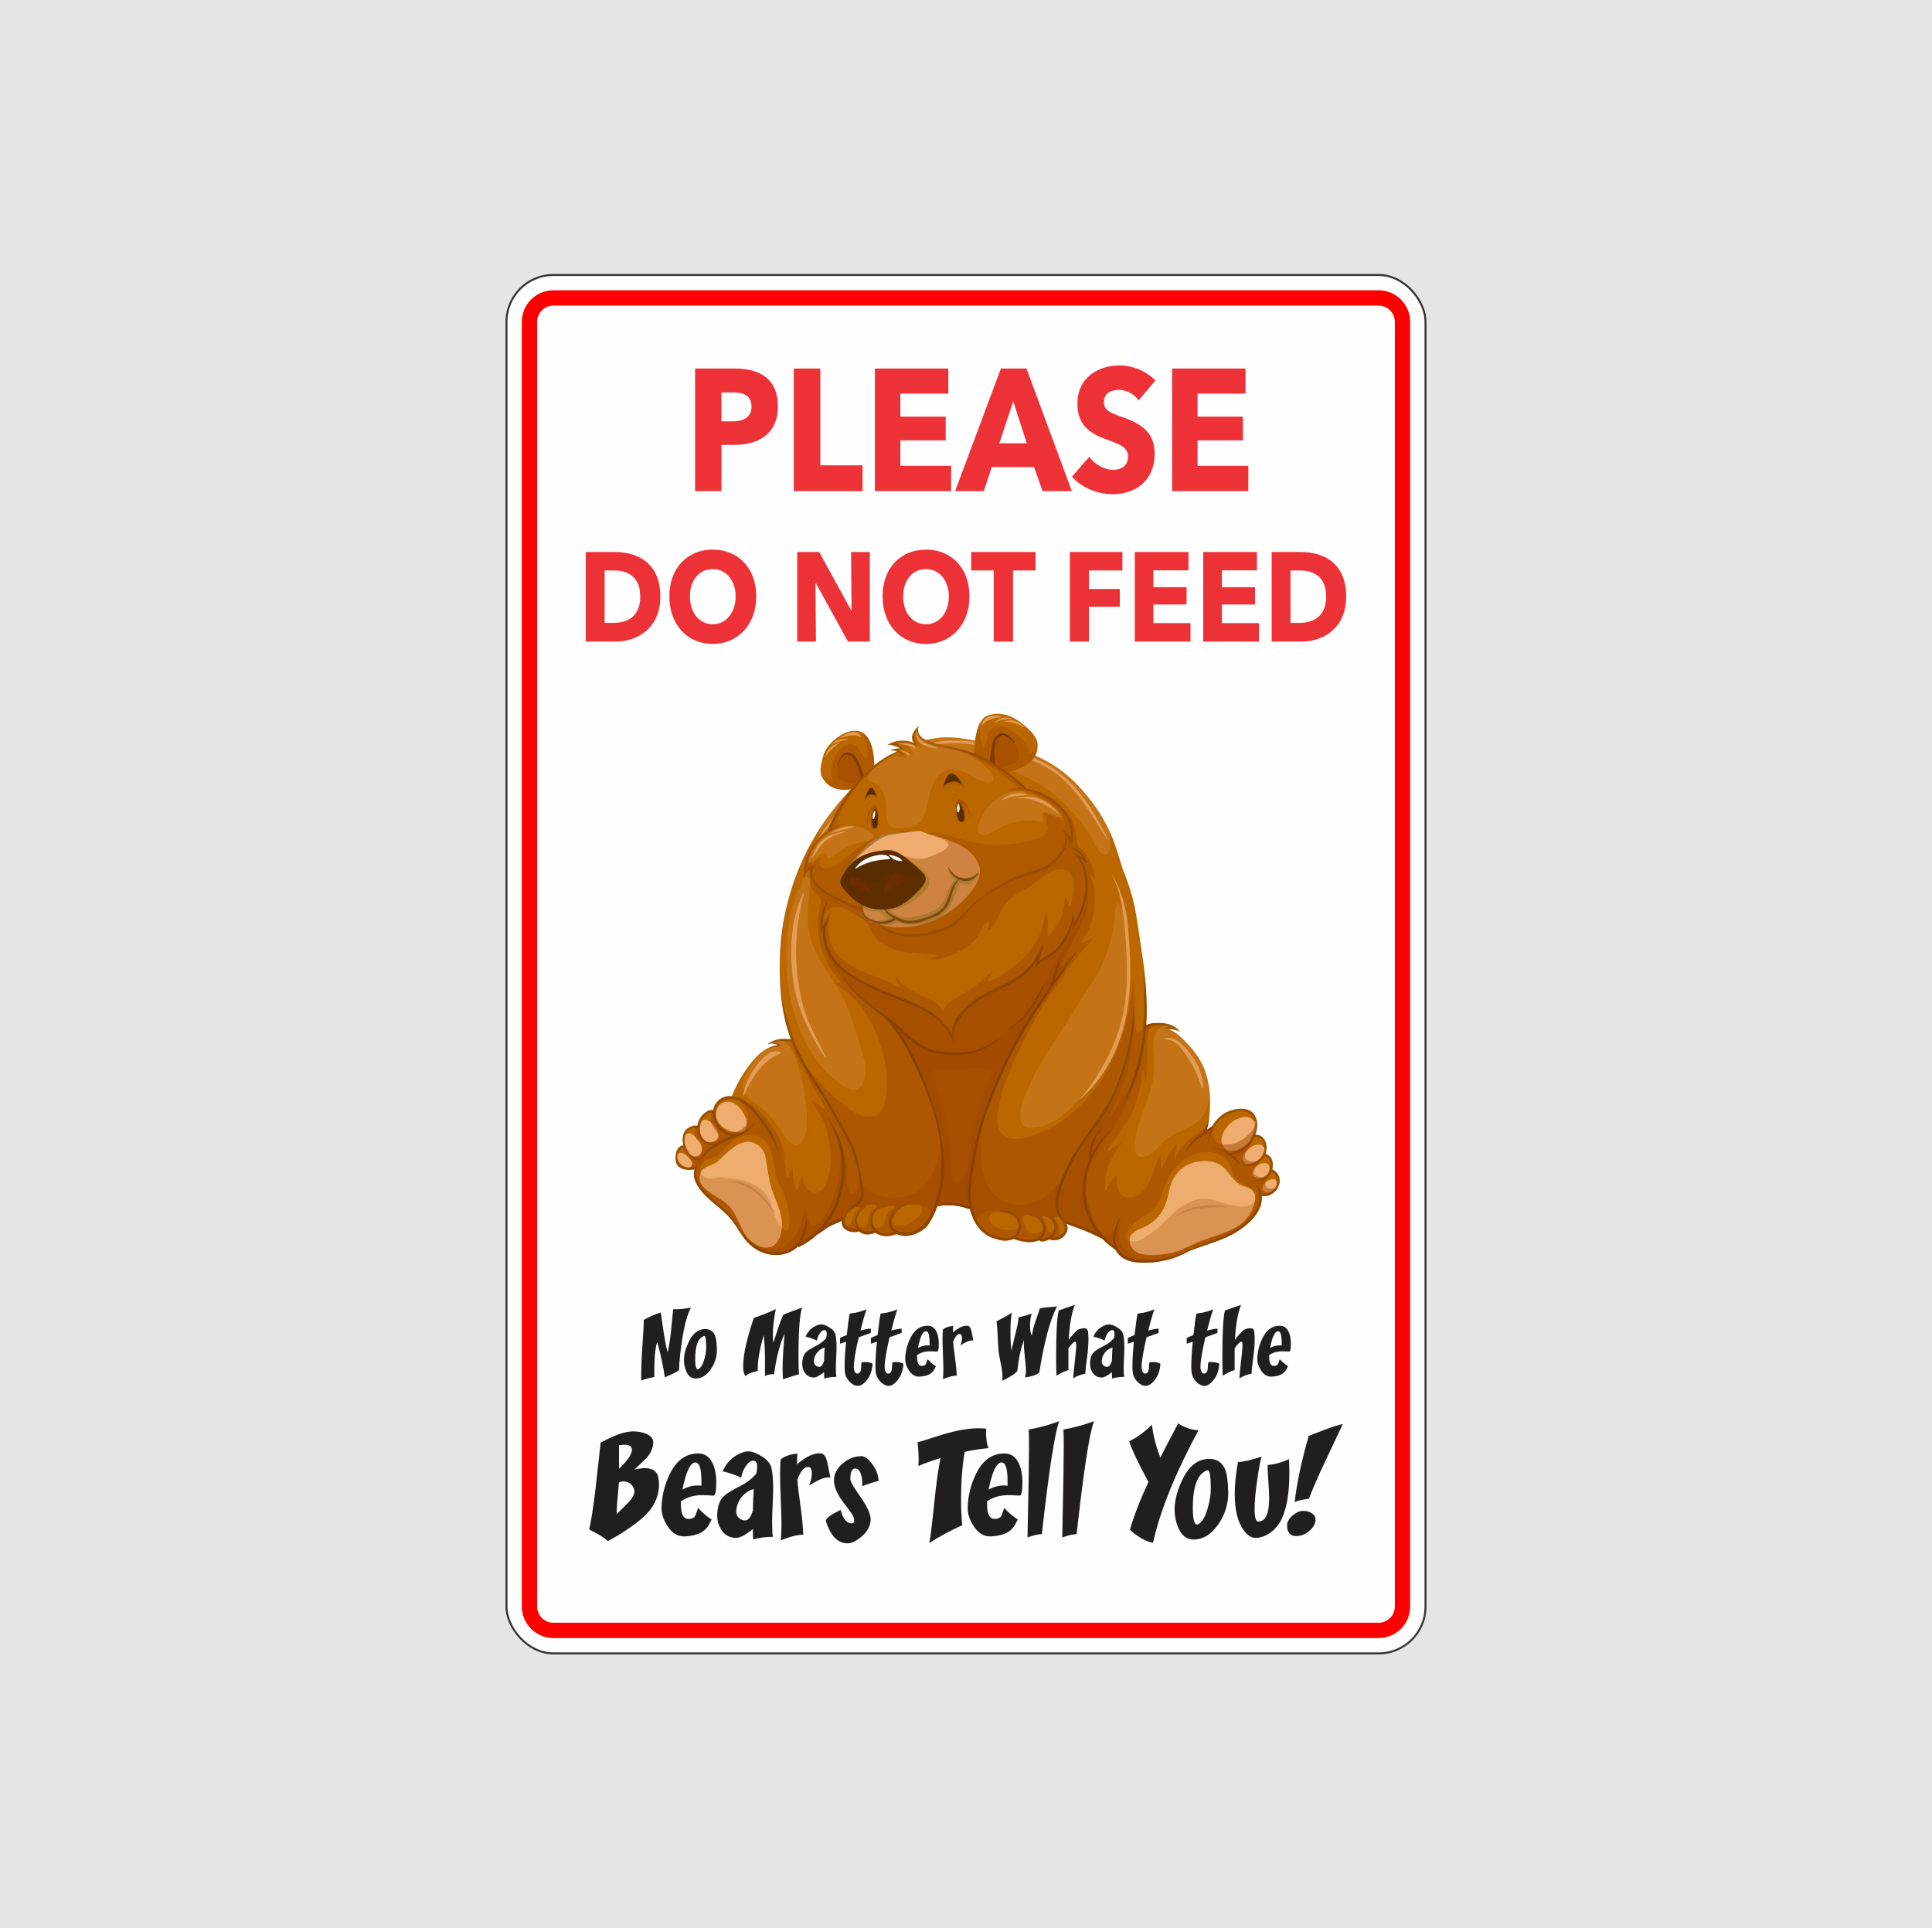
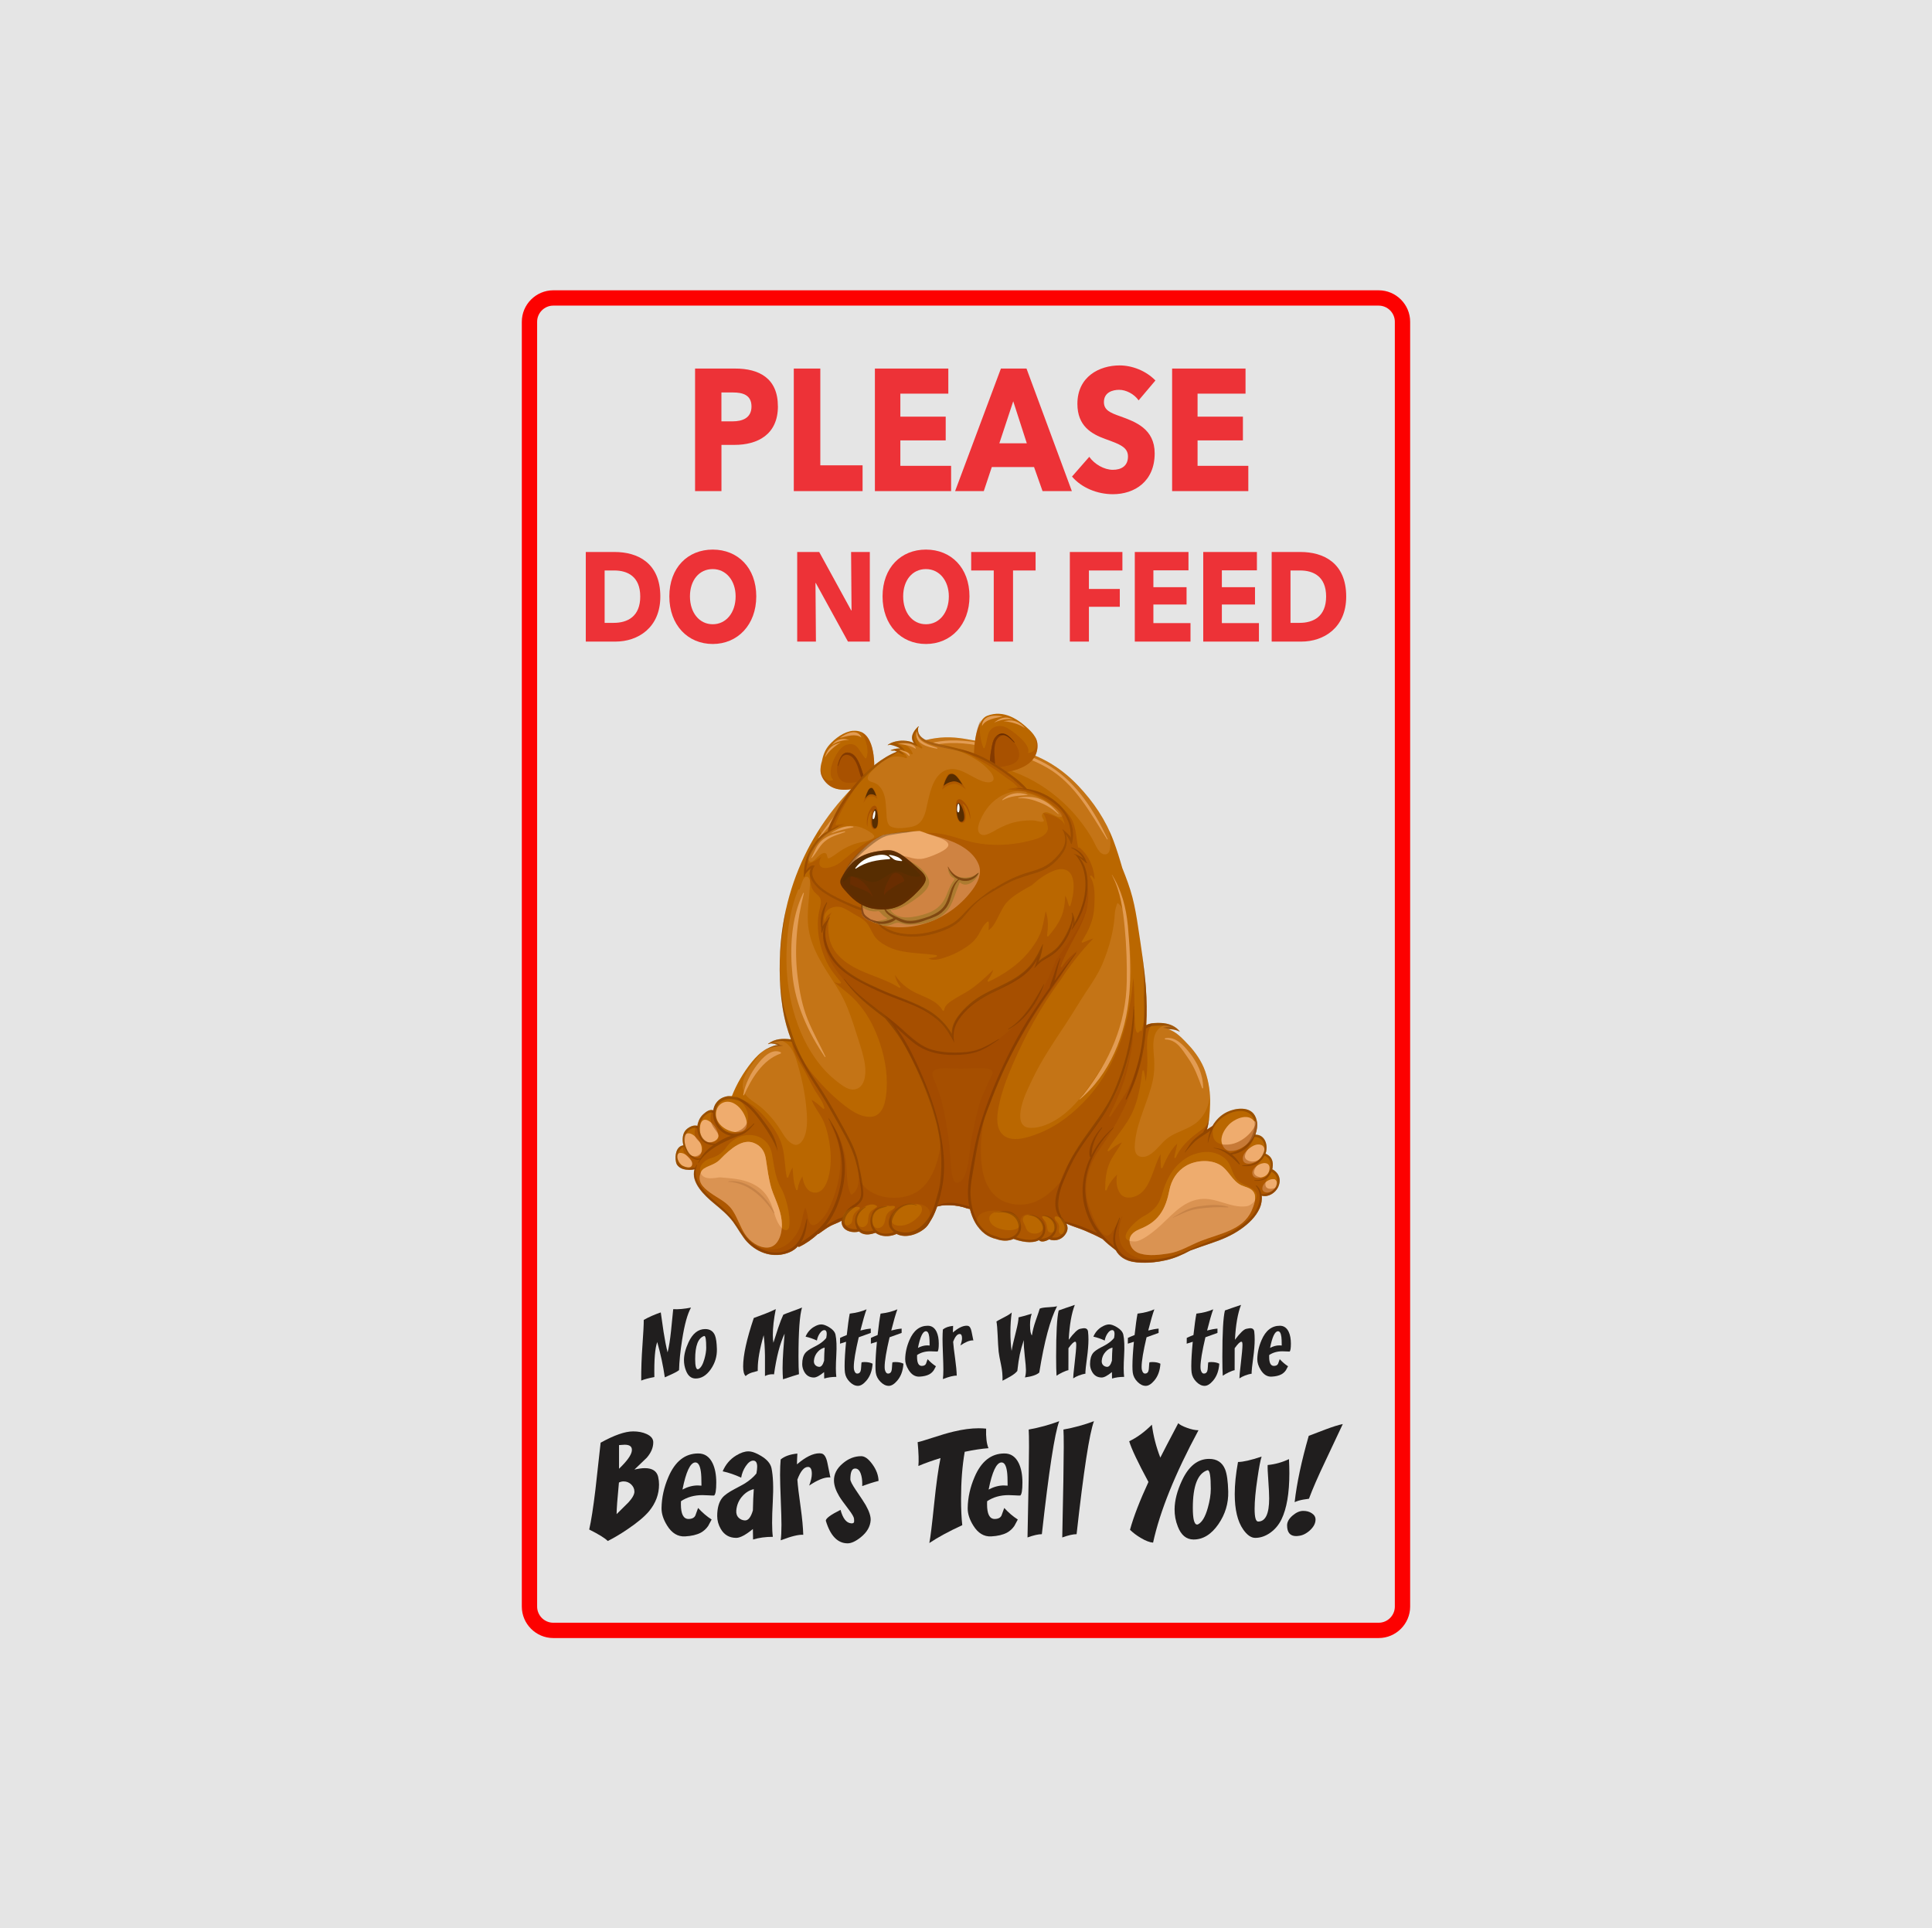
<svg xmlns="http://www.w3.org/2000/svg" id="Layer_1" data-name="Layer 1" viewBox="0 0 555 553.99">
  <defs>
    <style> .cls-1 { fill: rgba(161, 72, 1, .4); } .cls-1, .cls-2, .cls-3, .cls-4, .cls-5, .cls-6, .cls-7, .cls-8, .cls-9, .cls-10, .cls-11, .cls-12, .cls-13, .cls-14, .cls-15, .cls-16, .cls-17, .cls-18, .cls-19, .cls-20 { stroke-width: 0px; } .cls-2 { fill: #201e1e; } .cls-3 { fill: rgba(87, 45, 1, .4); } .cls-4 { fill: rgba(239, 172, 110, .5); } .cls-5 { fill: rgba(161, 72, 1, .5); } .cls-6 { fill: #e29c54; } .cls-21 { fill: #fefefe; stroke: #373435; stroke-miterlimit: 10; stroke-width: .57px; } .cls-7 { fill: #ed3237; } .cls-8 { fill: #692d01; } .cls-9 { fill: #fd0100; fill-rule: evenodd; } .cls-10 { fill: #e5e5e5; } .cls-11 { fill: rgba(105, 45, 1, .5); } .cls-12 { fill: #fff; } .cls-13 { fill: rgba(161, 72, 1, .7); } .cls-14 { fill: #ba6700; } .cls-15 { fill: #572d01; } .cls-16 { fill: rgba(239, 172, 110, .2); } .cls-17 { fill: rgba(105, 45, 1, .4); } .cls-18 { fill: rgba(105, 45, 1, .3); } .cls-19 { fill: #b69e50; } .cls-20 { fill: #efac6e; } </style>
  </defs>
  <g id="Layer_1-2" data-name="Layer_1">
    <rect class="cls-10" width="555" height="553.99" />
    <g id="_1377022822496" data-name=" 1377022822496">
-       <rect class="cls-21" x="145.5" y="79" width="264" height="396" rx="13.44" ry="13.44" />
      <path class="cls-9" d="m158.94,87.8h237.11c2.55,0,4.64,2.09,4.64,4.64v369.11c0,2.55-2.09,4.64-4.64,4.64h-237.11c-2.55,0-4.64-2.09-4.64-4.64V92.44c0-2.55,2.09-4.64,4.64-4.64h0Zm0-4.4h237.11c4.97,0,9.04,4.07,9.04,9.04v369.11c0,4.97-4.07,9.04-9.04,9.04h-237.11c-4.97,0-9.04-4.07-9.04-9.04V92.44c0-4.97,4.07-9.04,9.04-9.04h0Z" />
      <g>
        <path class="cls-14" d="m365.47,335.95s-.02,0-.02,0c.2-.73.26-1.53.1-2.23-.27-1.17-.97-1.81-2.01-2.31.87-2.34-.13-5.49-2.93-5.43.64-1.77.8-3.77-.1-5.43-1.54-2.82-5.64-2.22-8.01-1.08-1.86.9-3.23,2.31-4.16,3.99-.55.36-1.1.72-1.64,1.1.71-2.34.84-4.87.92-7.28.11-3.29-.36-6.43-1.42-9.54-.95-2.75-2.82-5.49-4.81-7.58-1.59-1.67-3.53-3.89-5.9-4.5,1.13-.01,2.23.1,3.3.66.06.03.11-.06.06-.11-.09-.09-.19-.18-.29-.26,0-.01,0-.03-.02-.05-1.3-1.36-3.09-1.91-4.92-2.01-1.21-.06-3.19-.07-4.35.64.21-3.58.14-7.19-.1-10.72-.42-5.94-1.38-11.82-2.26-17.7-.42-2.8-.89-5.59-1.6-8.32-.72-2.8-1.79-5.62-2.86-8.3,0-.01-.02-.02-.02-.02-.76-2.65-1.57-5.28-2.53-7.86-2.23-5.98-5.78-11.25-10.16-15.86-4.36-4.59-9.5-7.94-15.55-9.81-3.27-1.01-6.64-1.69-10-2.33-3.26-.62-6.55-1.42-9.85-1.7-7.43-.63-14.37,2.2-20.28,6.52-17.88,13.08-28.77,32.82-29.95,55.05-.36,6.77-.01,14.48,1.79,21.06.38,1.39.83,2.74,1.33,4.05-2.33-.28-4.6-.23-6.57,1.27-.06.04,0,.12.06.1.25-.07.48-.14.72-.21.42.03.83.09,1.23.19.28.07.55.19.81.31-.32,0-.64.02-.92.11-.85.26-1.65.61-2.43,1.03-1.65.89-3.04,2.32-4.21,3.77-2.32,2.89-4.32,6.27-5.67,9.73-.57-.04-1.16,0-1.75.14-2.16.52-3.3,2.13-3.58,3.96-1.05-.39-2.07.4-2.83,1.07-.98.87-1.59,2.09-1.71,3.4-1.14-.39-2.52.34-3.31,1.13-1.05,1.06-1.11,2.9-.8,4.25.02.07.04.14.06.22-2.09.17-2.52,3-2.16,4.67.49,2.28,3.44,2.62,5.37,2.18-1.15,3.72,2.91,7.57,5.55,9.75,1.99,1.65,4.02,3.3,5.57,5.39,1.38,1.87,2.42,4,4.02,5.71,3.07,3.29,7.68,4.75,11.97,3.05,1.06-.42,1.91-1.04,2.6-1.79.06.14.21.23.39.14,1.88-.88,3.75-2.2,5.38-3.72.04.04.1.05.15.02,1.19-.79,2.22-1.68,3.51-2.33.97-.5,2.16-.86,3.11-1.45-.05.52.04,1.06.3,1.57.8,1.58,2.99,1.93,4.54,1.58.06-.01.11-.04.15-.08.19.19.41.35.66.48,1.34.68,2.7.38,4.07-.06.01,0,.02-.01.03-.02,1.54,1.2,3.98,1.2,5.83.42.07-.03.12-.07.16-.12,2.77,1.51,6.67-.04,8.54-1.93.62-.63,1.1-1.58,1.57-2.33.55-.87,1.24-2.58,1.59-3.58,1.58-.49,3.33-.45,4.95-.3.77.07,1.54.22,2.29.41.74.18,1.43.52,2.19.59.7,2.76,2.01,5.44,4.34,7.18.86.64,2.02,1.18,3.23,1.45,1.44.51,2.97.66,4.46.16.17-.06.32-.12.47-.2,1.96.72,5.22,1.5,7.32.36.02.03.04.05.06.08.69.63,2.02.18,2.73-.24.04-.02.08-.05.11-.07.01,0,.02.02.03.02,1.95.68,3.92-.04,4.9-1.87.55-1.02.42-1.89,0-2.7,1.72.8,3.6,1.3,5.34,2.04,1.75.74,3.45,1.52,5.11,2.42,1.17,1.16,2.47,2.2,3.81,3.24,1,1.88,2.87,2.97,5.05,3.33,2.99.49,6.36.18,9.29-.47,2.49-.55,4.79-1.58,7.01-2.78,1.94-.71,3.9-1.4,5.86-2.06,3.09-1.03,6-2.22,8.68-4.1,2.21-1.56,4.29-3.49,5.41-6,.48-1.06.72-2.38.58-3.61,1.85.54,3.87-.76,4.68-2.38,1.04-2.08.35-4.1-1.63-5.19h0Z" />
        <path class="cls-16" d="m335.47,295.67c1.13-.01,2.23.1,3.3.66.06.03.11-.06.06-.11-.09-.09-.19-.18-.29-.26,0-.01,0-.03-.02-.05-.79-.84-1.78-1.36-2.84-1.67-1.76.16-3.4,1.41-3.95,3.14-.67,2.12-.37,4.38-.2,6.55.16,2.18.08,4.35-.38,6.49-1.27,5.96-4.41,11.37-5.07,17.48-.11,1.03-.24,2.25.17,3.24.61,1.47,2.35,1.47,3.61.82,2.38-1.23,3.67-3.71,5.85-5.21,2.6-1.78,5.92-2.37,8.29-4.49,1.86-1.66,2.97-3.88,3.4-6.32.07-.39.12-.78.17-1.18-.14-2.38-.6-4.7-1.39-7.01-.95-2.75-2.82-5.49-4.81-7.58-1.59-1.67-3.53-3.89-5.9-4.5h0Z" />
        <path class="cls-16" d="m323.5,264.64c-.37-1.73-.85-4.2-2.49-5.22-.36.84-.58,1.72-.73,2.62-.23,5.07-1.57,10.04-3.52,14.72-1.25,2.99-3.04,5.61-4.83,8.3-1.93,2.91-3.68,5.93-5.6,8.85-3.5,5.29-7.09,10.51-9.81,16.26-1.5,3.18-3.4,6.84-3.44,10.43-.02,1.57.53,3.09,2.28,3.35,2.55.38,5.5-.78,7.66-2.05,4.94-2.89,8.4-7.64,11.56-12.29,3.77-5.56,6.85-11.35,8.61-17.88,1.83-6.83,2.1-13.67,1.22-20.66-.27-2.15-.46-4.31-.91-6.43h0Z" />
        <path class="cls-16" d="m246.61,298.75c-.99-3.08-1.93-6.19-3.15-9.19-1.24-3.06-2.87-5.78-4.68-8.53-3.23-4.92-6.38-10.07-6.7-16.11-.19-3.47.39-7,.57-10.46.03-.63.16-1.53-.2-2.09-.61-.96-1.37-.4-1.73.34-.42.87-.63,1.81-1,2.69-.07.17-.28.19-.39.11-1.93,4.6-2.84,9.66-3.21,14.59-.42,5.48-.22,11.03.87,16.42,1.11,5.47,2.99,10.87,5.95,15.63,1.47,2.37,3.18,4.61,5.2,6.54,1.02.97,2.1,1.88,3.24,2.71,1.07.77,2.46,1.72,3.84,1.6,3.41-.29,3.62-4.68,3.24-7.22-.36-2.41-1.11-4.72-1.86-7.04h0Z" />
        <path class="cls-16" d="m235.53,238.45c.41,3.72,6.44-1.91,7.38-2.76,2.61-2.35,4.95-5.06,7.65-7.3,2.04-1.69,4.64-2.96,7.02-4.1,2.93-1.39,5.97-2.56,9.11-3.38,6.02-1.57,12.38-2.05,18.51-.85,11.06,2.17,20.74,9.14,27.01,18.41.72,1.07,1.38,2.14,1.96,3.29.5.99.98,2.09,1.72,2.93.97,1.11,2.58,1.13,2.92-.61.23-1.18.19-2.42.05-3.6-.08-.63-.16-1.26-.25-1.88-2.21-4.76-5.27-9.04-8.9-12.86-4.36-4.59-9.5-7.94-15.55-9.81-3.27-1.01-6.64-1.69-10-2.33-3.26-.62-6.55-1.42-9.85-1.7-7.43-.63-14.37,2.2-20.28,6.52-7.46,5.45-13.7,12.07-18.52,19.55,0,.16,0,.32.01.47h0Z" />
        <path class="cls-6" d="m318.19,241.04c-3.79-7.96-8.67-15.83-16.27-20.72-3.75-2.41-8.02-3.9-12.31-5.06-4.76-1.28-9.92-2.39-14.87-2.54-17.12-.53-30.85,15.15-39.66,27.97-.07.11.07.23.16.13,9.9-11.52,20.91-26.77,37.75-27.35,4.93-.17,10.1,1.04,14.88,2.16,4.52,1.06,8.9,2.61,12.93,4.92,8.07,4.63,12.43,13.04,17.22,20.58.05.09.21,0,.16-.09h0Z" />
        <path class="cls-16" d="m220.69,299.97c.25-.07.48-.14.72-.21.42.03.83.09,1.23.19.28.07.55.19.81.31-.32,0-.64.02-.92.11-.85.26-1.65.61-2.43,1.03-.37.2-.73.44-1.08.69-.74.87-1.48,1.73-2.18,2.64-1.54,1.98-3.46,4.51-3.48,7.15-.03,3.23,3.02,4.34,5.15,6.14,2.19,1.85,4.06,4.04,5.61,6.46.81,1.27,1.56,2.67,2.76,3.63.59.47,1.46,1.02,2.26.72.85-.32,1.46-1.12,1.81-1.93,1.26-2.84.9-6.48.59-9.5-.4-3.77-1.21-7.57-2.26-11.21-.62-2.15-1.36-4.73-3.1-6.27-1.01-.9-2.17-1.19-3.35-1.12-.76.22-1.49.56-2.19,1.09-.06.04,0,.12.06.1h0Z" />
        <g>
          <path class="cls-20" d="m210.75,316.94c-2.38-1.19-4.84.21-5.07,2.77-.52,5.77,10.81,8.19,8.59,1.61-.59-1.75-1.84-3.53-3.52-4.38h0Z" />
          <path class="cls-20" d="m201.54,326.57c.37.73.95,1.34,1.8,1.6,1.21.37,3.37-.7,3.01-2.31-.34-1.53-1.44-3.13-2.83-3.89-2.4-1.32-2.72,2.18-2.33,3.65.09.33.2.65.36.96h0Z" />
          <path class="cls-20" d="m220.72,337.58c-.3-1.66-.45-3.18-.75-4.86-.37-2.14-1.5-3.67-3.54-4.42-2.96-1.08-6.22,1.28-9.63,4.84-1.77,1.85-4.68,1.85-5.42,3.56-1.14,2.64.32,4.27,2.66,5.96,2.21,1.61,4.72,2.59,6.36,5,1.45,2.14,2.2,4.73,3.61,6.9,1.38,2.14,4.05,3.96,6.47,3.85,3-.14,4.19-3.75,4.13-6.68-.06-3.28-1.46-6.19-2.6-9.13-.64-1.66-.97-3.34-1.28-5.04h0Z" />
          <path class="cls-20" d="m196.13,334.91c.72.35,1.93.84,2.57.04.56-.69,0-1.52-.47-2.07-.79-.92-1.74-1.71-2.97-1.67-1.54.49-.31,3.11.87,3.69h0Z" />
          <path class="cls-20" d="m199.2,332.22c2.43.89,3.15-2.45,1.57-4.52-.63-.82-1.68-1.96-2.74-2.1-2.84-.37-.86,5.34.23,6.11.34.23.65.4.93.5Z" />
          <path class="cls-20" d="m360.21,322.03c-1.77-2.36-5.66-.57-7.26,1.14-1.25,1.34-2.48,3.39-1.94,5.3.34,1.2,1.17,2.19,2.5,2.2,2.12.02,4.32-1.35,5.7-2.89,1.11-1.23,2.39-4.12,1.35-5.71-.1.07-.26.08-.35-.04Z" />
          <path class="cls-20" d="m366.23,338.81c-.99-.27-2.15.31-2.84,1-.8.8-1.32,2.37.23,2.74,1.91.46,4.36-2.49,2.61-3.75Z" />
          <path class="cls-20" d="m340.77,334.9c-2.66,1.51-4.27,4.09-4.85,7.06-.48,2.46-1.24,5-2.77,7.03-1.57,2.09-3.47,3.19-5.83,4.16-1.74.72-3.25,1.96-2.72,4.07.38,1.5,1.48,2.49,2.95,2.92,2.65.77,5.52.36,8.2-.04,3.2-.48,6.15-2.38,9.16-3.57,5.26-2.09,12.08-3.05,14.61-8.67.67-1.48,1.59-3.87.6-5.39-.79-1.22-2.25-1.37-3.48-1.93-2.69-1.23-3.65-4.34-6.08-5.82-2.82-1.72-7-1.42-9.8.17h0Z" />
          <path class="cls-20" d="m363.5,334.15c-1.49-.16-3.82,1.31-3.76,2.87.08,2.07,3.09,1.48,4.1.54.55-.52.84-1.14.86-1.9.03-.98-.49-1.43-1.2-1.5h0Z" />
          <path class="cls-20" d="m362.02,328.84c-.87-.17-1.72.11-2.44.58-1.11.72-2.63,2.01-2.56,3.5.11,2.11,3.02,1.42,4.14.6.76-.56,1.43-1.28,1.82-2.15.13-.3.22-.59.28-.89,0-.75-.34-1.46-1.23-1.63h0Z" />
        </g>
        <path class="cls-5" d="m366.14,341.34c-.98.32-2.52.42-2.63-.99-.13-1.65,1.74-2.6,1.71-4.26,0-.16.13-.23.25-.22.07-.29.12-.58.15-.88-.63,1.9-1.84,3.71-3.7,3.22-4.36-1.13,1.1-4.78,1.45-6.76.02-.12.11-.17.21-.17.08-.25.15-.49.19-.75-.23.56-.51,1.1-.88,1.59-1.04,1.4-3.19,2.12-4.72,1.09-1.23-.82-.03-2.48.49-3.36.49-.83.99-1.66,1.44-2.52.09-.18.4-.92.6-1.36-.03,0-.06,0-.09,0,.05-.13.09-.27.14-.41-.14-.12-.1-.38.11-.4.28-1.07.37-2.18.15-3.24-.57,2.96-3.63,5.72-6.52,6.59-1.94.59-5.25.66-5.93-1.81-.36-1.29-.2-2.86.37-4.08.07-.15.15-.29.22-.42-.3.39-.57.81-.81,1.25-.55.36-1.1.72-1.64,1.1.21-.69.36-1.4.49-2.11-.36.56-.77,1.1-1.26,1.53-1.02.89-2.17,1.62-3.22,2.48-1.98,1.63-3.92,3.7-4.92,6.09-.11.28-.5.18-.45-.12.23-1.3.64-2.57.84-3.87-1.98,1.86-3.19,4.5-4.25,6.96-.1.22-.43.09-.43-.12-.02-1.29-.19-2.57-.06-3.84-1.15,1.92-1.74,4.17-2.57,6.23-.81,2.02-1.84,4.28-3.79,5.45-1.68,1.01-4.17,1.37-5.39-.51-1-1.52-1.11-3.52-.79-5.3-1.25,1.3-2.41,2.69-2.97,4.43-.08.24-.46.21-.46-.06.02-2.64.24-5.52,1.4-7.95.95-2,2.34-3.73,3.43-5.65-1.38.61-2.6,1.48-3.73,2.49-.19.17-.5-.04-.36-.28,2.1-3.66,5.16-6.76,6.97-10.57,1.83-3.85,2.44-7.97,3-12.15.03-.23.4-.21.45,0,.22,1.01.39,2.02.49,3.04.39-2.09.5-4.2.48-6.34-.02-2.16-.22-4.39.04-6.54.18-1.48.64-2.96,1.58-3.87-.72.09-1.41.26-1.94.58.21-3.58.14-7.19-.1-10.72-.06-.89-.14-1.79-.23-2.68.11,5.06.49,10.15-1.03,15.04-.08.26-.32-.28-.46-.06-2.2,3.49-1.16-9.18-1.91-15.28-.94,12.44-4.52,25.06-13.05,34.49-3.86,4.27-8.49,8.01-13.88,10.17-2.98,1.2-8.46,3.17-10.96.03-1.74-2.19-1.18-5.7-.65-8.2.84-3.97,2.3-7.79,3.9-11.5,3.72-8.63,8.24-16.85,13.83-24.4,2.73-4.22,5.86-8.2,9.33-11.83-1.05.31-2.03.78-3.05,1.2-.19.08-.37-.18-.26-.34,1.98-3.11,3.45-6.27,3.6-10.01.11-2.8.36-6.09-1.16-8.58-.14-.23.18-.47.37-.28.34.34.64.68.88,1.05-.17-3.44-1.71-7.05-4.41-9.18-.12.08-.31.06-.35-.13-.6-2.88-.53-6.16-2.25-8.67-1.63-2.41-4.07-4.09-6.78-5.01.31.71.37,1.51.26,2.29-.71,5.18-6.03,7.72-10.42,9.34-5.95,2.19-12.12,4.08-18.33,5.35-6.9,1.42-13.92,2.16-20.96,2.32-3.45.08-6.99.15-10.4-.37-1.94-.29-4.87-.54-6.35-2.01-1.95,1.77-2.11,5.45-1.48,7.78.23.84.55,1.49,1.19,2.1.44.43,1.02.85,1.34,1.38.61,1,.18,2.41-.08,3.46-.88,3.54-.51,7.49.49,10.97.54,1.87,1.25,3.7,2.25,5.38.96,1.62,2.17,3.04,3.35,4.5.12.16.05.39-.16.4-.59.02-1.13-.16-1.67-.37,2.24,1.89,4.71,3.61,6.61,5.82,2.57,2.88,4.5,6.37,5.86,9.96,1.81,4.77,2.89,10.01,2.54,15.13-.19,2.83-.79,7.45-4.43,7.75-3.24.27-6.44-2.22-8.79-4.15-2.77-2.28-5.28-4.87-7.61-7.59-2.03-2.39-3.53-5.13-5.1-7.84-.62-1.06-1.22-2.13-1.78-3.22.07.2.14.4.21.59h-.02c.32.94.49,1.92.81,2.92.69,2.23,2.04,4.11,3.17,6.12,1.08,1.92,1.93,4,3.1,5.86.96,1.52,2.14,2.96,2.55,4.75.05.23-.21.38-.39.23-1.02-.92-2.03-1.92-3.27-2.53.7,1.9,2.01,3.48,2.98,5.25.97,1.77,1.49,3.76,1.89,5.73.71,3.46.91,7.11.14,10.58-.44,1.97-1.55,5.23-4.13,5.09-2.31-.12-3.24-2.61-3.53-4.66-.69,1.14-1.2,2.4-1.35,3.74-.03.27-.36.31-.46.06-.8-2.04-.83-4.2-1-6.35-.54.85-.92,1.77-1.23,2.74-.06.21-.4.24-.45,0-.52-2.61-.53-5.29-1.06-7.9-.56-2.76-1.88-5.1-3.59-7.32-1.7-2.21-3.76-4.54-6.16-6.02-1.12-.68-2.3-1.13-3.52-1.47,1.06.76,1.96,1.77,2.57,2.93,1.2,2.26.83,4.91-1.51,6.26-1.98,1.14-4.29,1.02-5.74-.88-.8-1.06-1.34-2.27-1.6-3.57-.23-1.12.09-2.24.34-3.34-.45.64-.74,1.38-.86,2.17-.09-.04-.19-.06-.29-.08-.39,1.07-.59,2.21-.36,3.27.26,1.19.95,1.93,1.62,2.89.39.56.82,1.23.53,1.93-.29.7-1.38.99-2.04,1.08-3.2.44-3.89-2.95-3.8-5.64,0,.02-.02.03-.03.05-.09.31-.15.64-.18.97-.09-.03-.19-.04-.28-.06-.51,1.15-.77,2.44-.11,3.5.51.82,1.57,1.45,1.86,2.41.43,1.44-.97,2.96-2.45,2.86-1.88-.14-2.71-1.48-3.1-3.1-.04,0-.07.01-.11.02-.01.84.14,1.67.67,2.37.51.66,1.25,1.16,1.68,1.88.5.82.46,2-.53,2.45-1.17.53-2.79-.65-3.79-1.88.6,2.13,3.43,2.44,5.32,2.02-1.15,3.72,2.91,7.57,5.55,9.75,1.99,1.65,4.02,3.3,5.57,5.39,1.38,1.87,2.42,4,4.02,5.71,3.07,3.29,7.68,4.75,11.97,3.05,1.06-.42,1.91-1.04,2.6-1.79.06.14.21.23.39.14,1.88-.88,3.75-2.2,5.38-3.72.04.04.1.05.15.02,1.19-.79,2.22-1.68,3.51-2.33.97-.5,2.16-.86,3.11-1.45-.05.52.04,1.06.3,1.57.8,1.58,2.99,1.93,4.54,1.58.06-.01.11-.04.15-.08.19.19.41.35.66.48,1.34.68,2.7.38,4.07-.06.01,0,.02-.01.03-.02,1.54,1.2,3.98,1.2,5.83.42.07-.03.12-.07.16-.12,2.77,1.51,6.67-.04,8.54-1.93.62-.63,1.1-1.58,1.57-2.33.55-.87,1.24-2.58,1.59-3.58,1.58-.49,3.33-.45,4.95-.3.77.07,1.54.22,2.29.41.74.18,1.43.52,2.19.59.7,2.76,2.01,5.44,4.34,7.18.86.64,2.02,1.18,3.23,1.45,1.44.51,2.97.66,4.46.16.17-.06.32-.12.47-.2,1.96.72,5.22,1.5,7.32.36.02.03.04.05.06.08.69.63,2.02.18,2.73-.24.04-.02.08-.05.11-.07.01,0,.02.02.03.02,1.95.68,3.92-.04,4.9-1.87.55-1.02.42-1.89,0-2.7,1.72.8,3.6,1.3,5.34,2.04,1.75.74,3.45,1.52,5.11,2.42,1.17,1.16,2.47,2.2,3.81,3.24,1,1.88,2.87,2.97,5.05,3.33,2.99.49,6.36.18,9.29-.47,2.49-.55,4.79-1.58,7.01-2.78,1.94-.71,3.9-1.4,5.86-2.06,3.09-1.03,6-2.22,8.68-4.1,2.21-1.56,4.29-3.49,5.41-6,.48-1.06.72-2.38.58-3.61,1.85.54,3.87-.76,4.68-2.38.08-.16.14-.32.21-.47-.34.29-.72.53-1.17.68h0Zm-139.43,11.01h0c-.29,2.06-2.78,1.27-4.18-3.48-1.16-3.95-2.52-7.52-7.82-9.38-2.5-.87-5.15-1.01-7.76-1.24-.98-.08-5.02,1.31-5.79-1.63-.49-1.86,1.58-3.45,2.79-3.8,2.71-.77,3.84-2.03,4.72-3.25,3.8-5.27,11.9-4.55,13.09,1.94.59,3.2.93,7,2.66,9.89,1.29,2.16,2.76,7.69,2.29,10.94h0Zm18.25-2.51h0c-.08.55-.11,1.29-.54,1.71-.76.73-1.82.66-2.2-.44-.94-2.69,2.22-4.67,4.54-4.33.04,0,.07.02.1.04.2.05.26.29.07.42-.93.64-1.8,1.41-1.97,2.59Zm4.41.98h0c-.1,1.1-1.13,2.15-2.29,1.57-1.07-.53-1.52-1.94-.99-3.02.05-.1.11-.19.16-.29.22-.69.66-1.34,1.26-1.82,1.16-.93,2.93-1.76,4.33-.85.16.1.14.3,0,.4-.4.3-.82.56-1.26.84-1.08.68-1.12,2.03-1.22,3.16Zm5-.82h0c-.19,1.08-.4,2.2-1.5,2.67-2.04.88-2.91-2.09-2.39-3.49.75-2.04,2.87-2.75,4.9-2.79.08,0,.14.04.18.09.89-.12,1.88-.14,1.45.53-.23.36-.64.44-.99.66-.9.55-1.47,1.28-1.65,2.34h0Zm9.8-.87h0c-1.48,1.81-3.84,3.23-6.24,2.97-2.6-.28-2.18-2.82-.77-4.25,1.43-1.45,3.83-2.58,5.86-1.9.66.03,1.42.17,1.68.74.38.83.02,1.75-.53,2.43h0Zm19.51-67.43h0c.67-.96,1.36-1.93,1.62-3.07-2.41,2.39-4.99,4.76-7.9,6.5-1.14.68-2.35,1.28-3.47,2.01-1.06.69-2.56,1.65-2.71,3.05-.02.22-.31.34-.43.12-1.52-2.75-4.83-3.72-7.5-4.97-2.51-1.18-4.73-2.93-6.2-5.26.23,1.22.68,2.34,1.52,3.32.16.19-.05.51-.28.36-4.95-3.15-11.13-4.02-15.77-7.69-2.27-1.79-3.97-4.12-4.41-7.02-.35-2.27-.53-5.31.9-7.1-.66.83-1.63.58-2.14,2.88-.94-3.37,2.57-5.12,5.28-4,1.34.56,2.52,1.44,3.79,2.13,1.26.7,2.59,1.46,3.39,2.71.98,1.52,1.56,3.42,3.02,4.59,1.69,1.35,3.6,2.3,5.7,2.81,3.58.86,7.27.81,10.89,1.33.19.03.23.35.06.42-.74.34-1.53.32-2.3.49,1.24.87,3.39.19,4.66-.22,1.62-.52,3.19-1.21,4.66-2.07,1.93-1.12,3.84-2.44,4.98-4.41.77-1.33,1.39-2.87,2.64-3.84.16-.11.34.05.35.2.07.77.02,1.51-.07,2.26,1.34-.82,2.12-2.56,2.81-3.88.73-1.4,1.4-2.97,2.48-4.14,1.48-1.62,3.55-2.84,5.43-3.94.59-.34,1.18-.67,1.78-1,1.38-1.25,2.86-2.43,4.52-3.3,1.18-.62,2.54-1.3,3.91-1.28,4.92.06,3.55,7.56,2.61,10.47-.07.22-.38.23-.45,0-.28-.97-.52-2-1.06-2.86-.05,2.04-.29,4.11-1.08,6-.89,2.12-2.25,3.94-3.74,5.67-.17.2-.42-.02-.39-.23.31-2.29.45-4.79-.4-6.98-.47,2.17-.7,4.38-1.56,6.45-.84,2.02-2.16,3.92-3.56,5.59-3.03,3.6-7.03,6.17-11.22,8.22-.19.09-.46-.11-.32-.32h0Zm5.85,71.72h0c-1.85-.12-4.62-.76-5.25-2.84-.6-2.01,2.12-2.83,3.68-2.51,1.9-.19,4.05.72,4.86,2.47,1.07,2.31-1.42,3-3.29,2.88Zm7.74.98h0c-.69,0-1.43-.18-1.95-.67-.37-.35-.55-.72-.7-1.21-.17-.54-.49-1.01-.67-1.54-.57-1.7,1.13-2.32,2.51-1.8.02.01.04.02.06.04,1.45.05,3.02,1.48,3.21,2.86.19,1.4-1.15,2.34-2.45,2.33h0Zm5.09-.41h0c-.11.08-.24.14-.4.15-.42.03-.9-.27-1-.69-.23-.91-.18-1.77-.7-2.61-.2-.32-.95-.85-.88-1.29.04-.28.37-.31.67-.29.03,0,.07,0,.1,0,.05-.02.09-.02.15,0,.02,0,.03.01.05.02.02,0,.03,0,.04,0,.01,0,.03,0,.04,0,.02,0,.04.01.06.02.29.07.57.22.83.41.65.34,1.26.79,1.54,1.44.2.27.35.56.42.9.14.72-.16,1.83-.9,1.93h0Zm4-1.66h0c.13.93-.62,2.81-1.84,2.09-.6-.35-.3-1.27-.27-1.79.06-1.03-.51-1.48-1.06-2.2-.19-.25-.43-.77,0-.94.46-.19,1.02.15,1.42.37,0,0,0,0,.01,0,.95.36,1.61,1.48,1.75,2.46h0Zm51.73-5.78h0c-4.65.6-8.69-2.65-13.34-2.06-5.39.69-8.63,5.31-12.52,8.59-1.3,1.09-4.41,3.55-6.13,3.57-6.41.08.12-6,2.2-7.11,2.6-1.38,4.47-2.97,5.33-5.88.78-2.66,1.67-5.19,3.35-7.43,1.5-2,3.62-3.8,6.01-4.62,3.15-1.08,6.27-.99,8.89,1.2,1.89,1.59,1.92,4.31,3.45,6.08,1.36,1.57,4.77,2.11,5.52,3.81.72,1.64-1.23,3.65-2.77,3.84h0Z" />
        <path class="cls-5" d="m270.35,327.13c-.16,2.14-.47,4.25-1.09,6.34-1,3.39-2.71,6.89-5.78,8.87-4.93,3.18-13.82,2.12-16.48-3.3-.03.06-.06.12-.08.17.28,1.65.79,3.35.09,4.93-.8,1.78-2.62,2.64-4.11,3.76-.02,0-.03.02-.04.02-.04.03-.07.07-.11.11.33-.21.65-.4,1-.56.91-.56,2.03-.83,3.01-.69.04,0,.07.02.1.04.17.05.23.25.11.38.03.29-.37.57-.49.85-.15.33-.26.74-.28,1.15.02-.04.04-.08.07-.12.22-.69.66-1.34,1.26-1.82,1.16-.93,2.93-1.76,4.33-.85.16.1.14.3,0,.4-.14.1-.27.19-.41.29-.48.52-.91,1.06-.93,1.82,0,.06,0,.12,0,.19.77-1.99,2.86-2.68,4.87-2.73.08,0,.14.04.18.09.89-.12,1.88-.14,1.45.53-.07.11-.17.19-.27.27-.16.24-.4.46-.55.64-.54.63-.73,1.36-.61,2.09.23-1.19,1.24-2.11,2.33-2.8,1.34-1.03,3.15-1.72,4.77-1.34,2.38-.1,5.01.91,4.38,3.8-.25,1.13-.85,2.37-1.69,3.45.24-.19.47-.39.67-.59.62-.63,1.1-1.58,1.57-2.33.4-.63.86-1.69,1.22-2.6-.02-.04-.03-.09-.01-.15.52-1.93,1.25-3.77,1.63-5.74.39-1.96.63-3.92.66-5.92.04-2.92-.22-5.81-.76-8.67h0Z" />
        <path class="cls-5" d="m281.82,348.71c1.52-1,3.77-1.05,5.52-.83.34.04.71.1,1.07.17,1.77-.01,3.65.89,4.39,2.5.05.1.08.2.11.3.14.24.23.51.29.78,0-.14,0-.29-.02-.43-.02-.57,0-1.24.43-1.68.8-.82,2.07-.74,3.09-.42,2.25.69,3.87,2.64,3.45,4.66.22-.57.28-1.2.14-1.86-.13-.6-.4-1.12-.62-1.67-.2-.22-.36-.45-.32-.66.02-.12.09-.19.18-.23.31-.44,1.78.21,1.98.33,1.35.82,2.14,2.33,1.88,3.65.36-.65.39-1.51,0-2.19-.15-.27-.45-.69-.43-1.04-.08-.23-.08-.48.19-.59.46-.19,1.02.15,1.42.37,0,0,0,0,.01,0,.35.13.65.37.91.65-.37-.59-.8-1.14-.95-1.5-.57-1.32-.84-2.61-.65-4.06.21-1.58.71-3.04,1.24-4.54.42-1.21,1.01-2.32,1.54-3.47-.11.15-.22.31-.33.46-2.52,3.29-5.71,6.8-9.77,8.12-3.34,1.08-7.51.59-10.27-1.68-2.59-2.12-3.79-5.43-4.23-8.66-.66-4.78-.21-9.72.76-14.51-.07,0-.14.02-.21.03-.88,1.95-1.3,3.95-1.75,6.09-.54,2.51-1.14,5.01-1.57,7.54-.47,2.66-.67,5.31-.79,8-.05,1.24-.11,2.47-.11,3.71,0,.42.06.83.13,1.23.03,0,.05.01.08.02.45,1.78,1.16,3.53,2.23,5.01-.52-1.33-.33-2.76.96-3.62h0Z" />
        <path class="cls-5" d="m241.76,350.73c.08-.31.19-.61.31-.91.13-1.01.84-1.85,1.76-2.39,1.29-1.15,2.91-2.11,3.36-3.79.52-1.96.24-4.15-.21-6.09-.17-.75-.37-1.5-.62-2.24.21,1,.32,2.01.32,2.99,0,1.79-.3,3.85-1.97,4.84-.1.06-.27.03-.32-.08-1.57-3.37-.82-7.42-1.61-10.98-.78-3.52-1.99-7.38-4.69-9.91,1.95,3.3,3.23,6.96,3.32,10.83.1,4.2-.89,8.47-2.46,12.35-.72,1.77-1.58,3.58-2.92,4.96-.56.58-1.68,1.89-2.66,1.63-.79-.21-1.02-1.15-1.19-1.85-.25-1.05-.39-2.16-.84-3.14-.57,1.29-.76,2.68-1.09,4.05-.34,1.39-.84,2.62-1.65,3.8-1.28,1.87-3.05,3.52-5.34,3.98-2.29.45-4.54.13-6.55-1.08-1.09-.65-2.1-1.43-3.11-2.19.32.43.66.85,1.03,1.25,3.07,3.29,7.68,4.75,11.97,3.05,1.06-.42,1.91-1.04,2.6-1.79.06.14.21.23.39.14,1.88-.88,3.75-2.2,5.38-3.72.04.04.1.05.15.02,1.19-.79,2.22-1.68,3.51-2.33.97-.5,2.16-.86,3.11-1.45v.05h0Z" />
        <path class="cls-5" d="m328.35,361.88c-3.16-.77-6.23-2.61-6.79-6.07-.36-2.21.03-4.52.94-6.58-1.13,1.61-2.09,3.34-3.26,4.96-2.52,3.49-5.61-5.51-6.19-7.01-2.28-5.87-.6-12.15,2.93-17.17,6.7-9.51,11.66-20.24,12.52-31.82-.45,2.58-.92,5.17-1.71,7.66-.88,2.79-1.82,5.49-3.32,8.01-1.4,2.34-3,4.55-4.42,6.87-.16.26-.53.03-.4-.23,2.18-4.38,4.18-8.93,5.3-13.72.52-2.21,1-4.45,1.31-6.7.13-.9.16-1.79.15-2.67-.21,1.12-.42,2.24-.6,3.32-1.04,6.14-3.27,12.37-6.63,17.63-3.44,5.4-7.92,10.07-11.08,15.66-1.66,2.93-3.18,6.15-3.22,9.59-.03,2.3.51,4.48,1.3,6.59.4.32.72.77.93,1.25.07.03.14.06.21.09-.01-.02-.02-.04-.03-.06,1.72.8,3.6,1.3,5.34,2.04,1.75.74,3.45,1.52,5.11,2.42,1.17,1.16,2.47,2.2,3.81,3.24,1,1.88,2.87,2.97,5.05,3.33,2.61.43,5.5.25,8.14-.24-1.82.11-3.64.02-5.39-.41h0Z" />
        <path class="cls-5" d="m279.52,334.83c.67-4.54,1.53-9.09,3.1-13.41.58-1.58,1.22-3.14,1.86-4.7.9-2.61,1.91-5.19,3.04-7.72,2.03-4.51,4.44-8.78,6.92-13.05,2.68-4.6,5.66-8.97,8.75-13.31,2.19-3.08,3.91-6.5,6.28-9.45-1.67,1.31-3.23,2.73-4.36,4.57-.13.22-.52.08-.42-.18,1.13-3.13,2.77-6,4.31-8.93,1.53-2.91,3.16-6.09,3.52-9.42.19-1.72.11-3.5-.18-5.23-.23,4-2.14,7.66-3.48,11.38-.09.24-.45.21-.46-.06-.02-.76-.12-1.48-.29-2.2-.25,2.11-.72,4.17-1.86,6.04-.97,1.59-2.14,3.18-3.49,4.46-1.23,1.16-2.98,1.56-4.18,2.79-.15.16-.48,0-.39-.22.31-.78.47-1.58.57-2.41-.71,1.36-1.58,2.64-2.65,3.79-2.28,2.46-5.09,4.32-7.99,5.97-5.44,3.1-14.46,6.26-14.46,13.62,0,1.86,0,1.13-.11.93-2.56-4.11-6.59-7.66-10.9-9.62-4.07-1.84-8.23-3.45-12.34-5.2-4.01-1.71-8.03-3.82-10.51-7.56-1.88-2.83-3.05-6.09-3.02-9.42-1.27,5.34,1.91,10.86,5.33,14.88,1.78,2.1,3.72,4.19,5.89,5.89,1.05.82,2.13,1.6,3.17,2.43.06-.02.12-.02.19.02,4.93,3.13,7.66,8.99,10.27,13.98,3.06,5.85,5.84,11.88,7.41,18.32,1.54,6.28,2.67,13.12,1.2,19.52-.4,1.72-.58,3.49-.89,5.24,1.55-.45,3.24-.41,4.82-.27.77.07,1.54.22,2.29.41.71.17,1.38.49,2.09.58-.24-4.18.39-8.51.98-12.48h0Z" />
        <path class="cls-5" d="m305.11,277.76c-.13.22-.52.08-.42-.18,1.13-3.13,2.77-6,4.31-8.93,1.43-2.73,2.96-5.7,3.44-8.8-.86,2.98-2.12,5.83-3.84,8.47-1.7,2.6-3.58,5.07-5.32,7.63-1.44,3.67-3.08,7.25-5.03,10.6-1.72,2.95-3.94,5.55-6.47,7.81-2.42,2.16-4.92,4.55-7.89,5.94-5.4,2.53-12.91,3.26-18.31.29-4.08-2.24-7.23-6.41-11.28-8.65,3.17,3.24,5.29,7.67,7.33,11.57,3.06,5.85,5.84,11.88,7.41,18.32,1.54,6.28,2.67,13.12,1.2,19.52-.4,1.72-.58,3.49-.89,5.24,1.55-.45,3.24-.41,4.82-.27.77.07,1.54.22,2.29.41.71.17,1.38.49,2.09.58-.24-4.18.39-8.51.98-12.48.67-4.54,1.53-9.09,3.1-13.41.58-1.58,1.22-3.14,1.86-4.7.9-2.61,1.91-5.19,3.04-7.72,2.03-4.51,4.44-8.78,6.92-13.05,2.68-4.6,5.66-8.97,8.75-13.31,2.19-3.08,3.91-6.5,6.28-9.45-1.67,1.31-3.23,2.73-4.36,4.57h0Zm-23.56,38.8h0c-1.42,4.61-1.5,6.15-2.52,10.87-.55,2.56-.7,10.51-3.23,12.07-2.51,1.54-2.53-3.7-2.67-5.6-.55-7.21-1.74-17.19-4.82-23.73-1.92-4.07,2.69-3.15,7.67-3.14,4.98,0,10.32-.89,8.95,1.86-1.28,2.56-2.95,6.3-3.37,7.67h0Z" />
        <path class="cls-17" d="m338.84,296.23c-.09-.09-.19-.18-.29-.26,0-.01,0-.03-.02-.05-1.3-1.36-3.09-1.91-4.92-2.01-1.21-.06-3.19-.07-4.35.64.21-3.58.14-7.19-.1-10.72-.22-3.11-.59-6.21-1.02-9.3.41,3.97.66,7.97.45,11.94.21,4.59.06,9.2-.63,13.75-.82,5.43-2.55,10.41-4.59,15.48-.07.18.17.29.26.12,3.45-6.25,5.06-13.24,5.57-20.34.04-.01.09-.03.13-.06,1.05-.79,2.98-.77,4.25-.78.97,0,1.9.13,2.8.41-.74-.09-1.52,0-2.29.2.58.06,1.17.21,1.75.43,1,.02,1.99.16,2.94.66.06.03.11-.06.06-.11h0Z" />
        <path class="cls-17" d="m365.47,335.95s-.02,0-.02,0c.2-.73.26-1.53.1-2.23-.27-1.17-.97-1.81-2.01-2.31.87-2.34-.13-5.49-2.93-5.43.64-1.77.8-3.77-.1-5.43-1.54-2.82-5.64-2.22-8.01-1.08-1.86.9-3.23,2.31-4.16,3.99-.55.36-1.1.72-1.64,1.1.35-1.13.54-2.31.68-3.49-.35,1.38-.8,2.83-1.61,3.89-.02.1-.03.19-.06.29-.74.53-1.47,1.07-2.16,1.63-1.38,1.09-2.3,2.72-3.23,4.18-.03.04.03.09.06.05,1.24-1.39,2.31-2.85,3.84-3.96,1.12-.81,2.44-1.51,3.52-2.43-.44,1.14-.71,2.37-.8,3.63,0,.04.05.05.06,0,.81-3.24,1.91-5.94,4.85-7.79,2.3-1.46,6.32-2.36,8.05.4,1.15,1.83.26,4.48-.64,6.21-1.26,2.41-3.4,3.57-5.89,4.15-1.36-.9-2.96-1.42-4.69-1.56-.06,0-.08.09-.02.1,3.04.46,5.24,2.55,7.3,4.64.11.11.26-.06.19-.18-.6-1.07-1.38-1.95-2.28-2.65,2.59-.4,4.71-1.77,6.06-4.2.15-.27.28-.54.41-.83,1.54-.09,2.67.94,2.9,2.44.18,1.16-.34,2.34-.91,3.32-1.16,1.97-3.4,2.29-5.48,2.38-.08,0-.08.12,0,.14,2.64.46,5.14-.54,6.41-2.91.99.46,1.57,1.04,1.73,2.18.13.93-.18,1.9-.55,2.75-.74,1.71-2.35,2.14-4.05,2.13-.09,0-.1.15,0,.16,2.08.18,3.76-.42,4.73-2.38.04-.09.08-.18.12-.27,1.73.95,2.02,2.51,1.28,4.26-.7,1.65-2.49,2.21-4.14,2.28-.18-1-.63-1.91-1.44-2.55-.09-.07-.25.05-.16.15,1.95,2.26,1.06,5.59-.49,7.79-1.44,2.04-3.53,3.59-5.61,4.92-2.58,1.65-5.53,2.52-8.35,3.64-.76.3-1.52.61-2.27.92-.01-.01-.03-.02-.05-.01-.21.1-.42.2-.63.29-1.28.53-2.56,1.08-3.83,1.65-1.05.41-2.11.77-3.2,1.08-2.77.77-5.55.97-8.4.96-2.98-.01-5.74-.76-7.06-3.67-1.26-2.79-.04-5.67.84-8.36.04-.11-.12-.19-.17-.08-1.14,2.63-2.3,5.12-1.52,8.02.04.15.09.3.14.45-1.94-1.88-3.9-3.73-5.35-6.04-1.8-2.86-2.81-6.22-3.04-9.57-.48-6.93,3.23-14.04,8.15-18.69.05-.04-.03-.12-.08-.09-2.58,2.12-4.75,4.87-6.31,7.93.07-.48.07-.97.14-1.45.11-.85.37-1.69.66-2.49.51-1.41,1.31-2.71,2.25-3.87.08-.09-.06-.21-.15-.12-1.15,1.22-2.07,2.58-2.73,4.12-.52,1.22-1.05,2.95-.65,4.26.03.1.11.14.19.13-1.5,3.14-2.33,6.58-2.27,10,.07,3.41,1.15,6.76,2.8,9.73.41.74.88,1.42,1.38,2.06-.93-.47-1.94-.81-2.84-1.21-2.06-.9-4.17-1.63-6.38-2.07-.32-.49-.71-.95-1.09-1.42.02-.06.02-.14-.01-.21-2.26-4.63.67-10.1,2.64-14.36,2.27-4.9,5.77-9.09,8.8-13.51,3.06-4.46,5.24-9.24,6.85-14.4,1.67-5.37,2.85-11.17,2.65-16.84-.07-.17-.11-.37-.08-.61.01-.1.02-.2.03-.3,0-.06,0-.11,0-.17,0-.06-.09-.06-.1,0-.31,6.39-1.36,12.48-3.4,18.55-.91,2.71-1.94,5.42-3.24,7.96-1.3,2.53-2.95,4.86-4.6,7.17-3.09,4.32-6.32,8.55-8.35,13.5-1.59,3.88-4.5,9.31-1.77,13.33.04.05.09.09.14.11.48.96,1.3,1.73,1.43,2.87.11,1.01-.56,1.9-1.33,2.46-.71.52-1.55.55-2.37.4.61-.53,1.11-1.19,1.28-1.99.51-2.36-1.52-4.45-3.87-4.35-.09,0-.1.16,0,.17,1.95.14,3.56,1.75,3.29,3.77-.23,1.76-2.16,2.8-3.78,2.8.3-.26.56-.57.77-.94,1.65-2.93-1.37-6.25-4.4-5.92-.05,0-.06.09,0,.09,1.47.12,2.58.62,3.45,1.84.83,1.16,1.11,2.89.12,4.02-1.64,1.89-4.95,1.19-7.1.47.83-.67,1.36-1.66,1.42-2.78.08-1.66-.92-3.32-2.33-4.16-1.53-.91-3.52-.51-5.16-.22-.04,0-.04.08,0,.07,3.03-.42,6.42.43,6.81,3.98.17,1.63-1.08,2.8-2.51,3.25-.92.29-1.88.21-2.83.02-.31-.1-.61-.21-.89-.36-.67-.14-1.3-.36-1.81-.6-2.04-.92-3.45-2.82-4.35-4.79-.93-2.03-1.34-4.28-1.45-6.5-.14-2.76.51-5.45.95-8.15.6-3.62,1.21-7.23,2.14-10.78.96-3.65,2.39-7.2,3.79-10.7,2.85-7.1,6.21-13.94,10.21-20.46,4.09-6.67,8.7-13.01,13.24-19.36.06-.09-.06-.2-.13-.11-2.08,2.65-4.13,5.33-6.11,8.05.11-.39.21-.78.32-1.15.48-1.76.78-3.58,1.39-5.3.03-.09-.09-.14-.13-.06-.66,1.33-1.14,2.69-1.55,4.11-.42,1.45-1.04,2.87-1.43,4.33-1.8,2.52-3.56,5.07-5.24,7.66-3.94,6.07-7.22,12.47-10.06,19.12-2.87,6.69-5.24,13.43-6.53,20.62-.91,5.06-2.28,10.3-1.22,15.43-1.66-.44-3.21-.99-4.97-1.04-1.48-.03-2.87.15-4.17.75.51-1.54.87-3.17,1.21-4.68,1.35-6.16.47-12.95-.98-19-1.46-6.05-3.8-12.03-6.44-17.66-1.56-3.32-3.41-6.85-5.77-9.89,1.65,1.44,3.21,2.99,4.93,4.35,3.56,2.83,7.62,3.72,12.11,3.65,2.22-.03,4.47-.24,6.57-1,2.18-.78,4.13-2.12,6-3.45.08-.05,0-.16-.08-.11-1.87,1.08-3.7,2.22-5.73,2.97-2.18.81-4.52.88-6.82.89-2.22.01-4.46-.22-6.6-.81-2.2-.6-4.11-1.99-5.84-3.42-1.51-1.25-2.91-2.63-4.4-3.92-1.3-1.12-2.66-2.16-4.02-3.19-.14-.11-.27-.23-.41-.33-.02-.01-.03-.01-.05-.01-.23-.17-.45-.34-.68-.51-3.53-2.66-7.1-5.37-9.75-8.95-.04-.06-.14,0-.1.07,2.5,3.8,5.83,6.66,9.42,9.4.8.61,1.6,1.23,2.39,1.85,1.25,1.52,2.49,3.03,3.61,4.66,1.67,2.42,3.08,5.01,4.36,7.64,2.54,5.22,4.8,10.71,6.38,16.3,1.73,6.15,2.24,12.4,1.44,18.74-.18,1.45-.59,2.86-.99,4.26-.41,1.41-.76,2.84-1.42,4.16-1.97,3.89-5.63,7.11-10.14,5.2-2.39-1.01-1.09-4.15.14-5.53,1.42-1.58,3.61-2.42,5.65-1.66.07.02.11-.06.05-.1-3.55-2.11-9.92,3.2-7.51,6.72.28.41.6.76.95,1.04-2.44.89-5.45.55-6.07-2.44-.24-1.18-.02-2.55.78-3.45.83-.93,2.12-1.14,3.26-1.47.08-.02.05-.15-.03-.15-1.19.06-2.73.41-3.57,1.33-1,1.09-1.28,2.62-1.01,4.05.13.67.39,1.22.75,1.68-1.97.5-3.86.4-4.53-1.89-.6-2.09.67-3.76,2.31-4.85.07-.05.01-.17-.07-.14-2.08.95-3.4,2.84-2.84,5.2.1.43.26.85.49,1.24-.88.12-1.74,0-2.56-.39-1.45-.71-1.19-2.28-.56-3.48,1.08-2.03,3.64-2.65,4.59-4.74.33-.72.3-1.56.24-2.32-.11-1.49-.35-2.97-.61-4.43-.13-.72-.28-1.44-.46-2.15-.21-1.18-.47-2.35-.83-3.51-.98-3.15-2.61-5.97-4.19-8.85-1.74-3.15-3.5-6.3-5.41-9.35-1.82-2.92-3.85-5.68-5.48-8.72-1.83-3.41-3.25-6.98-4.27-10.67-1.92-5.05-2.65-10.62-2.69-16.01-.05-5.67.85-11.15,1.7-16.73.04-.26.08-.53.12-.79-.92,4.07-1.52,8.25-1.74,12.53-.36,6.77-.01,14.48,1.79,21.06.38,1.39.83,2.74,1.33,4.05-2.33-.28-4.6-.23-6.57,1.27-.06.04,0,.12.06.1.25-.07.48-.14.72-.21.42.03.83.09,1.23.19.28.07.55.19.81.31-.32,0-.64.02-.92.11-.85.26-1.65.61-2.43,1.03-.26.14-.5.29-.75.45,1.28-.64,2.62-1.1,3.98-1.22.24-.04.48-.08.71-.11.02,0,.04.02.06.03.05.02.11,0,.14-.05.17-.02.35-.04.53-.07.07,0,.06-.11,0-.11-.2,0-.41-.02-.64-.04-.56-.61-1.41-.7-2.23-.68.66-.2,1.31-.39,2.01-.49,1.18-.17,2.37.09,3.56.18,1.85,4.67,4.4,8.98,7.21,13.21,1.98,3,3.76,6.12,5.51,9.26,1.72,3.09,3.56,6.14,4.83,9.46,1,2.61,1.52,5.28,1.98,8,.02.19.05.39.07.58.15,1.39.52,3.04.02,4.4-.45,1.21-1.84,1.8-2.79,2.55-.91.72-1.88,1.81-2.32,3-1.35.31-2.77,1.19-3.98,1.88-.29.16-.58.34-.86.53.23-.28.45-.55.65-.84,1.98-2.7,3.24-5.92,4.07-9.14,1.85-7.21.49-14.74-3.77-20.85-.05-.08-.16,0-.12.08,3.52,6.3,4.82,13.19,3.16,20.27-.75,3.22-2.07,6.39-3.99,9.1-1.01,1.43-2.3,2.64-3.64,3.75-1.11.91-2.35,1.65-3.5,2.51,1.28-1.93,1.76-4.43,1.86-6.79,0-.11-.16-.1-.18,0-.94,3.85-1.79,7.66-5.97,9.13-4.38,1.54-8.79-.81-11.51-4.17-1.22-1.5-2.21-3.19-3.36-4.74-1.22-1.65-2.68-2.99-4.23-4.31-2.77-2.34-7.57-6.23-6.71-10.38.03-.04.04-.09.03-.14.07-.31.17-.62.31-.93.03-.07-.07-.14-.11-.07-.19.29-.34.57-.46.86-1.66,0-4.07.04-4.81-1.76-.72-1.75-.04-3.53,1.55-4.33.37,1.18,1,2.14,1.98,2.95.69.56,1.81,1.13,2.65.73-.18.31-.35.61-.51.94-.03.05.06.11.09.06,2.6-4.01,6.97-5.93,11.22-7.67.04-.02.06-.05.08-.08,1.97-.31,3.53-1.96,4.73-3.44.08-.09-.06-.21-.15-.12-1.36,1.42-2.93,2.68-4.95,2.93-2.11.27-4.05-1.11-5.17-2.78-1.06-1.57-1.16-3.54-.31-5.2,1.38-2.71,5.13-2.26,7.19-.96,2.52,1.6,4.27,4.1,5.98,6.48.66.92,1.28,1.85,1.83,2.82.96,1.47,1.77,3.07,2.33,4.73-.15-1-.36-1.99-.67-2.95-.78-2.42-2.51-4.61-4.02-6.62-1.65-2.2-4.1-5.07-6.98-6.03-.87-.08-1.74-.16-2.61-.29-.21.03-.42.06-.64.11-2.16.52-3.3,2.13-3.58,3.96-1.05-.39-2.07.4-2.83,1.07-.98.87-1.59,2.09-1.71,3.4-1.14-.39-2.52.34-3.31,1.13-1.05,1.06-1.11,2.9-.8,4.25.02.07.04.14.06.22-2.09.17-2.52,3-2.16,4.67.49,2.28,3.44,2.62,5.37,2.18-1.15,3.72,2.91,7.57,5.55,9.75,1.99,1.65,4.02,3.3,5.57,5.39,1.38,1.87,2.42,4,4.02,5.71,3.07,3.29,7.68,4.75,11.97,3.05,1.06-.42,1.91-1.04,2.6-1.79.06.14.21.23.39.14,1.88-.88,3.75-2.2,5.38-3.72.04.04.1.05.15.02,1.19-.79,2.22-1.68,3.51-2.33.97-.5,2.16-.86,3.11-1.45-.05.52.04,1.06.3,1.57.8,1.58,2.99,1.93,4.54,1.58.06-.01.11-.04.15-.08.19.19.41.35.66.48,1.34.68,2.7.38,4.07-.06.01,0,.02-.01.03-.02,1.54,1.2,3.98,1.2,5.83.42.07-.03.12-.07.16-.12,2.77,1.51,6.67-.04,8.54-1.93.62-.63,1.1-1.58,1.57-2.33.55-.87,1.24-2.58,1.59-3.58,1.58-.49,3.33-.45,4.95-.3.77.07,1.54.22,2.29.41.74.18,1.43.52,2.19.59.7,2.76,2.01,5.44,4.34,7.18.86.64,2.02,1.18,3.23,1.45,1.44.51,2.97.66,4.46.16.17-.06.32-.12.47-.2,1.96.72,5.22,1.5,7.32.36.02.03.04.05.06.08.69.63,2.02.18,2.73-.24.04-.02.08-.05.11-.07.01,0,.02.02.03.02,1.95.68,3.92-.04,4.9-1.87.55-1.02.42-1.89,0-2.7,1.72.8,3.6,1.3,5.34,2.04,1.75.74,3.45,1.52,5.11,2.42,1.17,1.16,2.47,2.2,3.81,3.24,1,1.88,2.87,2.97,5.05,3.33,2.99.49,6.36.18,9.29-.47,2.49-.55,4.79-1.58,7.01-2.78,1.94-.71,3.9-1.4,5.86-2.06,3.09-1.03,6-2.22,8.68-4.1,2.21-1.56,4.29-3.49,5.41-6,.48-1.06.72-2.38.58-3.61,1.85.54,3.87-.76,4.68-2.38,1.04-2.08.35-4.1-1.63-5.19h0Zm-163.61-14.71h0c.5-.71,1.91-1.98,2.86-1.56.04.02.07.02.11.02-.05,1.55.47,3.17,1.49,4.41.96,1.17,2.29,1.94,3.74,2.2-1.62.42-3.24,1.41-4.55,2.26-.02-.01-.04-.02-.06-.02-2.53.03-4.37-1.7-4.5-4.22-.06-1.09.3-2.2.92-3.09h0Zm-1.54,2.88h0c.03,1.36.45,2.57,1.43,3.56.79.8,2.12,1.43,3.27,1.2-1.5,1.02-2.8,2.32-3.77,3.84-2.05.65-3.83-1.79-4.35-3.49-.73-2.4.41-5.69,3.42-5.12Z" />
        <path class="cls-17" d="m309.92,246.24c.72.53,1.41,1.11,2.1,1.66.02.03.04.05.06.08.01.02.04,0,.06,0,.08.03.16-.05.11-.13-.06-.09-.12-.16-.18-.24-.55-2-2.27-3.58-4.24-4.14-.08-.02-.13.12-.05.15,1.02.43,1.83,1.06,2.56,1.88.33.37.6.77.86,1.18-.77-.66-1.68-1.07-2.74-1.41-.03-.01-.05.03-.02.04.2.1.4.22.59.34,2.39,2.9,3.04,6.44,2.71,10.12-.17,1.99-.7,3.93-1.38,5.8-.46,1.26-1.12,2.42-1.71,3.61.08-.88-.05-1.76-.45-2.56,0-.03,0-.06,0-.09,0-.05-.04-.07-.08-.07-.04-.07-.07-.14-.11-.2-.05-.08-.19-.01-.15.08.07.18.13.36.18.55.04,1.69-.63,3.12-1.33,4.65-.7,1.52-1.55,2.96-2.63,4.24-1.08,1.28-2.43,2.13-3.83,3-.59.36-1.22.74-1.71,1.24-.04.04-.07.08-.1.12.64-1.52.97-3.24,1.17-4.78,0-.08-.11-.13-.14-.04-.06.15-.11.31-.17.46-.02.01-.04.03-.05.05-.88,1.84-1.76,3.6-3.05,5.2-1.24,1.54-2.75,2.76-4.4,3.82-3.12,2-6.63,3.28-9.83,5.14-2.53,1.46-4.85,3.47-6.62,5.79-1.17,1.53-2.05,3.39-1.92,5.23-1.56-2.67-3.85-4.97-6.44-6.57-4.42-2.72-9.48-4.08-14.18-6.23-4.53-2.07-9.35-4.23-12.6-8.14-2.92-3.53-4.32-8.28-1.84-12.43.07-.11-.11-.21-.18-.11-.24.29-.44.59-.62.89-.45.53-.99,1.1-1.33,1.72.09-2.35.43-4.52,1.37-6.75.05-.11-.11-.23-.19-.12-1.54,2.4-1.96,4.9-1.47,7.65-.06.31-.05.64.06.98.03.1.18.08.2-.02.11-.5.27-.94.47-1.37-.65,2.55.05,5.31,1.42,7.74,2.35,4.16,6.38,6.61,10.51,8.72,2.51,1.28,5.09,2.46,7.72,3.48,2.54.99,5.12,1.89,7.59,3.06,2.32,1.1,4.48,2.53,6.3,4.34,1.66,1.66,2.87,3.66,3.94,5.74-.19-.89-.31-1.79-.19-2.67.12-2.31,1.63-4.46,3.17-6.14,2.19-2.39,4.91-4.06,7.79-5.5,3.12-1.55,6.34-2.9,9.12-5.05,1.59-1.23,2.92-2.83,3.92-4.6-.23.7-.46,1.4-.67,2.1-.06.1-.13.21-.19.3-.03.04.02.11.06.07.06-.05.11-.1.16-.16.04.02.09.01.12-.03.06-.08.1-.16.15-.24.43-.42.84-.86,1.32-1.24.74-.58,1.61-1.02,2.42-1.5,1.46-.86,2.69-1.94,3.72-3.29,1.61-2.1,3.01-4.92,3.17-7.67.07.65.07,1.31.06,1.96-.15.33-.3.66-.43.99-.03.08.08.16.13.08.12-.17.24-.35.35-.52.02,0,.04,0,.05-.03,0-.02.01-.05.02-.07.98-1.47,1.83-2.89,2.48-4.58.78-2.03,1.28-4.17,1.47-6.33.29-3.2-.2-6.81-2.43-9.23h0Z" />
        <path class="cls-17" d="m352.74,346.67c-2.75-.83-5.9-.48-8.68-.06-2.63.4-4.88,1.78-7.1,3.15-.03.02,0,.09.04.07,2.35-1.05,4.53-2.2,7.12-2.56,2.91-.4,5.65-.58,8.59-.39.14,0,.17-.17.04-.21Z" />
        <path class="cls-17" d="m299.87,282.74c-2.7,4.78-5.44,9.85-10.23,12.86-.08.05,0,.16.09.12,4.8-2.57,8.44-7.89,10.22-12.93.02-.06-.05-.09-.08-.04Z" />
        <path class="cls-17" d="m222.45,348.43c-2.08-4.67-7.73-9.85-13.23-9.03-.08.01-.07.12.01.12,5.6.24,10.22,4.5,13.04,9,.06.1.23.02.18-.09Z" />
        <g>
          <g>
            <path class="cls-14" d="m245.07,209.94c-2.6.23-5.21,2.21-6.84,4.06-1.19,1.35-1.8,2.97-2.11,4.67-.3.93-.47,1.88-.4,2.9.1,1.49,1.07,2.91,2.21,3.86,2.78,2.31,7.24,1.47,10.33.28.06-.02.1-.06.14-.09.61-.02,1.22-.74,1.53-1.13.31-.39.57-.82.81-1.25.03-.05.06-.11.09-.16.1-.04.19-.12.2-.25.37-3.89.25-13.43-5.95-12.87h0Z" />
            <path class="cls-1" d="m247.18,210.2c.19.2.37.42.53.67,1.16,1.8,1.98,4.81,1.19,6.85-.05.14-.25.22-.37.09-.74-.82-1.47-2.29-2.42-3.31-1.12-1.2-3.13-.79-4.31.28-1.08.99-2.21,3.05-2.66,4.42-.52,1.54-.95,3.85.23,4.82.13.11-.9.3-1.07.27-1.97-.38-2.18-1.82-2.58-3.51-.02.26-.02.52,0,.79.1,1.49,1.07,2.91,2.21,3.86,2.78,2.31,7.24,1.47,10.33.28.06-.02.1-.06.14-.09.61-.02,1.22-.74,1.53-1.13.31-.39.57-.82.81-1.25.03-.05.06-.11.09-.16.1-.04.19-.12.2-.25.32-3.39.27-11.05-3.84-12.61h0Z" />
            <path class="cls-8" d="m248.23,223.58c-.39-1.51-.82-2.98-1.46-4.4-.44-.97-1.09-2.18-2.12-2.68-2.56-1.25-3.68,1.61-3.98,3.51-.01.07.11.12.13.04.31-.88.5-1.83,1.11-2.57.9-1.1,2.37-.59,3.15.3,1.5,1.72,1.65,4.04,2.51,6.03.18.41.76.19.66-.22Z" />
            <path class="cls-5" d="m248.23,223.58c-.39-1.51-.82-2.98-1.46-4.4-.44-.97-1.09-2.18-2.12-2.68-4.16-2.02-6.49,8.28-.95,8.4,2.38.05,3.25-.68,4.24-.81.45-.06.4-.08.29-.5Z" />
            <path class="cls-6" d="m240.75,213.55c-1.94.52-3.2,1.92-3.75,3.91-.01.04.05.06.07.02.94-1.67,2.82-3.23,4.45-4.18.04-.03-.73.23-.77.24h0Z" />
            <path class="cls-6" d="m243.35,212.42c-1.6-.37-3.03.04-4.05,1.25-.23.27-.41.53-.36.48.94-1.01,3.54-1.63,5-1.57.05,0-.56-.14-.6-.15Z" />
            <path class="cls-6" d="m247.33,211.56c-1.24-2.03-3.65-1.13-5.24-.14-.34.21-.88.6-.84.59,2.01-.49,4.54-1.38,6.18-.14.05.04-.07-.26-.1-.31h0Z" />
          </g>
          <g>
            <path class="cls-14" d="m280.15,221.96c.03.12.17.14.31.09.06.03.12.06.17.09.44.23.98.4,1.67.49.69.09,2.3.18,3.64-.27.11,0,.23,0,.39-.03,3.78-.55,9.34-1.5,11.14-5.38.63-1.36.83-3.2.18-4.65-.44-.99-1.1-1.8-1.85-2.53-3.21-3.13-7.44-5.99-12.22-4.13-4.02,1.56-4.29,13.13-3.43,16.34h0Z" />
            <path class="cls-1" d="m281.73,206.84c-.09.27-.16.57-.2.88-.31,2.23.18,5.36.99,7.18.05.12.24.11.33-.09.6-1.26.62-2.93,1.21-4.35.69-1.67,2.83-2.2,4.32-1.72,1.36.44,3.23,1.89,4.41,2.95,1.32,1.2,3.14,3.14,2.5,4.58-.07.16,1.08-.13,1.23-.24,1.77-1.27,1.2-2.73.75-4.5.14.24.27.48.39.74.65,1.44.45,3.29-.18,4.65-1.8,3.88-7.36,4.84-11.14,5.38-.15.02-.28.04-.39.03-1.34.45-2.95.36-3.64.27-.7-.09-1.23-.26-1.67-.49-.05-.03-.11-.05-.17-.09-.14.04-.29.02-.31-.09-.73-3.41-.37-11.59,1.58-15.12h0Z" />
            <path class="cls-8" d="m284.58,220.55c-.33-1.6-.16-3.43.19-5.21.24-1.22.38-2.65,1.21-3.6,2.08-2.37,4.12-.16,5.46,1.47.05.06-.06.16-.13.1-.82-.67-1.44-1.48-2.33-1.9-1.31-.62-2.58.54-2.96,1.74-.73,2.32-.19,4.78-.11,7.11.02.47-1.25.73-1.35.29Z" />
            <path class="cls-5" d="m284.58,220.55c-.33-1.6-.16-3.43.19-5.21.24-1.22.39-2.87,1.22-3.6,3.24-2.86,9.29,4.73,5.67,7.31-1.69,1.2-4.22,1.1-6.18,1.72-.89.29-.8.23-.89-.21h0Z" />
            <path class="cls-6" d="m289.1,207.06c2.11-.4,3.8.35,5.25,1.97.03.04-.03.08-.06.05-1.71-1.14-4.1-1.76-6.03-1.9-.05,0,.81-.12.85-.13h0Z" />
            <path class="cls-6" d="m286.13,207.19c1.47-1.09,3-1.37,4.41-.69.32.15.59.31.52.29-1.29-.53-4.06.09-5.48.82-.04.02.51-.4.54-.43Z" />
            <path class="cls-6" d="m282.11,208.2c.38-2.48,2.99-2.75,4.9-2.55.4.04,1.08.17,1.04.18-2.12.48-4.94.79-5.92,2.71-.03.06-.03-.28-.02-.34Z" />
          </g>
          <path class="cls-14" d="m304.18,231.04c-2.63-2.44-5.77-3.9-9.19-4.42-1.99-2.26-4.53-4.04-7-5.73-2.63-1.79-5.3-3.4-8.3-4.5-2.91-1.08-5.97-1.71-8.99-2.39-2.48-.56-7.45-1.33-6.97-4.87.07-.12.13-.24.19-.36.03-.06-.05-.14-.11-.09-1.48,1.36-2.52,3.24-1.25,4.79-.9-.45-1.93-.64-2.93-.69-1.44-.07-3.45.31-4.6,1.22-.04.03,0,.1.04.09.2-.05.39-.1.58-.15,1.13.2,2.05.58,2.99,1.08-.73-.05-1.47.08-2.18.3-.02,0-.05,0-.07.02,0,0,0,0-.01,0-.16.05-.32.11-.48.17-.05.02-.04.09,0,.1.35.05.71.05,1.06.03.25.09.48.18.72.29-4.43,1.75-8.28,5.1-11.4,8.63-1.83,2.06-3.44,4.31-4.87,6.65-.79,1.29-1.45,2.64-2.15,3.97-.61,1.16-1.22,2.34-1.47,3.63-.3.18-.6.36-.9.55-1.28.84-2.22,1.98-3.1,3.22-1.86,2.62-2.9,5.45-2.84,8.65-.05.2-.08.41-.08.63,0,.09.13.08.15,0,.01-.05.04-.1.05-.15.03,0,.07-.02.08-.05.04-.12.07-.23.1-.35.27-.49.68-.95,1.07-1.3.2-.18.41-.33.64-.49-1.42,2.21,1.47,5.33,3.25,6.61,1.77,1.28,3.74,2.25,5.71,3.16,1.78.82,3.59,1.72,5.49,2.28.02.49.11.97.35,1.37.5.84,1.55,1.42,2.46,1.71.02,0,.05,0,.07,0,.57.3,1.19.5,1.83.62,1.53,2.2,4.2,3.17,6.75,3.57,3.14.49,6.32.27,9.37-.58,3.05-.85,6.24-2.08,8.34-4.56,1.34-1.58,2.64-3.18,4.19-4.56.41-.37.83-.71,1.26-1.05,2.68-1.69,5.42-3.36,8.26-4.75,2.69-1.31,5.53-1.95,8.34-2.91,2.66-.92,4.73-2.74,6.4-4.97,1.39-1.86,1.8-3.7,1.15-5.68.06.09.13.17.2.26.58.77.97,1.43,1.25,2.35.01.05.07.08.12.07.07.02.15-.01.17-.09,1.21-4.12-.75-8.57-3.76-11.36h0Z" />
          <path class="cls-16" d="m262.18,216.43c.08.2-.18.35-.34.26-1.39-.77-2.82-1.33-4.28-1.29,1.26.22,2.41.77,2.97,2.06.07.17-.05.42-.26.34-1-.34-1.99-.51-2.98-.47-.02,0-.03.01-.06.02-2.18.11-4.26,1.68-5.79,3.15-.73.7-1.54,1.47-1.98,2.4-.66,1.36.51,1.61,1.58,1.96,1.92.62,2.92,2.79,3.24,4.66.21,1.28.25,2.56.35,3.85.09,1.18.02,3.45,1.26,4.07,1.28.65,2.88.52,4.27.36,1.24-.15,2.58-.31,3.6-1.08,1.98-1.49,2.26-4.23,2.78-6.48.81-3.49,2.03-8.63,6.27-9.26,2.59-.39,4.99,1.33,7.17,2.43,1.19.6,3.69,1.94,5.04,1.06.99-.64-.03-2.17-.56-2.8-1.98-2.37-4.97-4.18-7.77-5.42-1.99-.88-4.16-1.38-6.15-2.26-2.34-.52-6.58-1.25-6.83-4.11-.56,1.64-.26,3.28,1.19,4.76.19.19-.05.48-.28.36-1.68-.86-3.19-1.8-4.91-2.19-.03,0-.05,0-.08,0-1.05-.05-2.39.14-3.49.6,2.45-.44,5.08.51,6.04,3.05h0Z" />
          <path class="cls-16" d="m303.67,232.42c-2.66-1.99-5.32-3.82-8.62-4.55-.18-.04-.2-.23-.12-.35-1.15-.28-2.31-.42-3.52-.18-1.58.31-3.12.84-4.48,1.73-2.19,1.44-3.85,3.45-4.97,5.8-.48.99-1.01,2.16-1,3.28,0,1.47,1.16,2.06,2.51,1.59,1.36-.47,2.55-1.3,3.83-1.94,1.27-.62,2.58-1.2,3.95-1.53,1.52-.37,3.11-.56,4.67-.59.59,0,1.15,0,1.73.15.36.09,2.7.68,2.13-.34-.31-.55-.71-1.09-.29-1.69.3-.43.92-.53,1.4-.42.97.23,1.78.83,2.71,1.17.19.07.39.15.59.18.41.06,1.48-.08.87-.99-.36-.54-.86-.94-1.38-1.32h0Z" />
          <path class="cls-16" d="m232.44,247.36c.64.86,1.97-.72,2.42-1.15.49-.46,1.98-1.85,2.61-.76.13.21.21,1.28.57,1.15,1.17-.42,2.22-1.39,3.25-2.06,2.06-1.33,4.1-2.23,6.52-2.66.84-.15,4.54-1.03,2.93-2.18-.07-.05-.09-.12-.1-.18-1.88-1.33-3.98-2.4-6.34-2.27-2.78.16-6.19,1.25-8.18,3.27-1.22,1.23-2.33,2.7-3.14,4.23-.32.62-1.07,1.91-.56,2.61h0Z" />
          <path class="cls-20" d="m281.17,248.44c-.77-2.03-2.38-3.65-4.17-4.85-3.9-2.62-8.44-3.27-12.8-4.87-3.48.16-7.16.5-10.57,1.18-4.46,1.92-10.19,7.53-11.84,12.76.21,1.61,1.06,3.05,2.14,4.22.89.96,2.33,1.3,3.19,2.25.95,1.05,0,2.46.54,3.64.03.07.06.13.09.19.5.84,1.55,1.42,2.46,1.71.02,0,.05,0,.07,0,.57.3,1.19.5,1.83.62.05.08.11.15.17.22,10,2.94,20.97-1.56,27.12-9.96,1.5-2.05,2.73-4.56,1.77-7.12h0Z" />
          <path class="cls-19" d="m272.27,249.32c.13,1.25.63,2.51,1.74,2.99.06.03.09.07.11.11.08.08.12.22.02.34-1.61,1.87-1.94,4.45-3.36,6.45-1.19,1.68-2.86,2.7-4.81,3.31-2.97.93-7.66,2.11-9.97-.78-.19-.23.14-.56.33-.33.02.03.05.05.07.07,2.21-.34,4.34-1.6,6.15-2.87,1.52-1.06,4.88-3.42,4.32-5.63-.52-2.06-2.59-3.96-4.38-4.97-1.45-.82-3.01-1.34-4.59-1.84-1.86-.26-3.64-.6-5.52-.19-1.44.31-2.85.77-4.18,1.41-2.51,1.21-4.92,2.89-6.38,5.3.21,1.6,1.06,3.04,2.14,4.2.89.96,2.33,1.3,3.19,2.25.36.4.45.85.45,1.33,1.19,1.12,3.12,1.58,4.64,1.28.09-.02.16.01.21.07.06,0,.12.01.17.07.62.64,1.14,1.37,1.99,1.72.2.08.25.39,0,.45-1.24.3-2.77.74-4.17.69.54.26,1.11.45,1.7.56.05.08.11.15.17.22.6.18,1.21.32,1.81.45.79.02,1.53-.14,2.29-.47.4-.17.78-.32,1.21-.39.51-.09,1.02.09,1.51.24.73.22,1.43.34,2.19.32,1.59-.05,3.21-.12,4.75-.54,2.83-.77,5.48-2.16,6.91-4.83,1.09-2.03,1.66-4.27,2.56-6.38-.08-.13.03-.28.18-.31.1-.06.24,0,.31.12,1.96,1.4,4.79-1.12,5.25-3.18-2.55,2.4-7.38,2.09-9-1.23h0Z" />
          <path class="cls-1" d="m304.18,231.04c-2.63-2.44-5.77-3.9-9.19-4.42-1.99-2.26-4.53-4.04-7-5.73-2.63-1.79-5.3-3.4-8.3-4.5-1.4-.52-2.84-.93-4.28-1.3,2.26,1.02,4.29,2.36,6.44,3.57,2.29,1.28,4.39,2.62,6.47,4.22,1.38,1.07,3.11,1.93,4.11,3.41.07.1-.32-.09-.43-.04-.26.11-2.45.41-2.71.47,1.55.28,4.28.47,5.81.85,4.56,1.15,10.38,4.62,10.82,9.84-.19-2.23-4.72-3.77-6.44-3.87.67.04,1.7,4.02,1.55,4.69-.5,2.23-3.62,2.93-5.46,3.37-1.94.47-3.9.81-5.88.98-4.16.36-8.26.05-12.27-1.13-3.81-1.12-7.48-2.47-11.48-2.11,2.44,1.01,8.68,2.19,5.69,4.58-1.32,1.05-5.39,2.72-7.03,2.84-1.2.09-2.28-.14-3.43-.48-.88-.26-1.8-.39-2.69-.58,1.01.69,2.02,1.39,2.88,2.25.75.74,1.78,1.86,1.17,2.98-.09.18-.31.12-.39,0-.82.11-1.61.47-2.44.43-1.02-.04-2.05-.05-3.07-.02-2.1.06-4.2.21-6.31.18-1.83-.03-4.39.85-6.09-.11-2.13-1.21.89-4.2,1.77-5.25,1.9-2.26,4.07-4.23,6.55-5.79-2.26.76-4.32,1.98-6.23,3.43-1.29.98-2.53,2.02-3.78,3.05-.88.73-1.76,1.48-2.84,1.91-1.11.44-3.88,1.35-4.28-.47-.16-.72.14-1.53.59-2.22-1.13.8-2.25,1.64-3.59,2.03-.15.04-.28-.08-.3-.22-.19-3.1,1.89-5.86,4.14-7.79,1.53-1.31,4.5-2.58,6.4-3.37-.38.06-1.96.21-2.34.3-.16.04-.35-.11-.29-.29,2.07-5.44,5.48-10.15,8.84-14.86-.91.88-1.78,1.78-2.6,2.7-1.83,2.06-3.44,4.31-4.87,6.65-.79,1.29-1.45,2.64-2.15,3.97-.61,1.16-1.22,2.34-1.47,3.63-.3.18-.6.36-.9.55-1.28.84-2.22,1.98-3.1,3.22-1.86,2.62-2.9,5.45-2.84,8.65-.05.2-.08.41-.08.63,0,.09.13.08.15,0,.01-.05.04-.1.05-.15.03,0,.07-.02.08-.05.04-.12.07-.23.1-.35.27-.49.68-.95,1.07-1.3.2-.18.41-.33.64-.49-1.42,2.21,1.47,5.33,3.25,6.61,1.77,1.28,3.74,2.25,5.71,3.16,1.78.82,3.59,1.72,5.49,2.28.02.49.11.97.35,1.37.5.84,1.55,1.42,2.46,1.71.02,0,.05,0,.07,0,.57.3,1.19.5,1.83.62,1.53,2.2,4.2,3.17,6.75,3.57,3.14.49,6.32.27,9.37-.58,3.05-.85,6.24-2.08,8.34-4.56,1.34-1.58,2.64-3.18,4.19-4.56.41-.37.83-.71,1.26-1.05,2.68-1.69,5.42-3.36,8.26-4.75,2.69-1.31,5.53-1.95,8.34-2.91,2.66-.92,4.73-2.74,6.4-4.97,1.39-1.86,1.8-3.7,1.15-5.68.06.09.13.17.2.26.58.77.97,1.43,1.25,2.35.01.05.07.08.12.07.07.02.15-.01.17-.09,1.21-4.12-.75-8.57-3.76-11.36Z" />
          <path class="cls-13" d="m250.84,231.56c-.62.32-.98,1.19-1.3,1.87-.27.57-.76,2.46-.4,4.19,0-2.87.7-4.11,1.13-4.58.43-.47.07.44.02.67-.55,2.59.07,5.17,1.23,4.45,1.16-.69.77-3.59.7-4.4-.08-.85-.3-2.77-1.36-2.2h0Z" />
          <path class="cls-1" d="m250.78,226.36c-.16-.12-.32-.18-.48-.16-.9.11-1.38,1.74-1.84,3.02-.07.3-.36,1.15-.42,1.46,0,0,.43-.69.44-.7.58-.66.93-1.12,1.62-1.19.74-.07,1.3.15,1.97.73-.31-1.19-.67-2.31-1.28-3.17Z" />
          <path class="cls-15" d="m250.65,226.5c-.13-.09-.26-.13-.39-.12-.73.06-1.1,1.19-1.45,2.08-.05.21-.28.8-.32,1.01,0,0,.34-.47.35-.48.46-.45.74-.77,1.3-.8.6-.04,1.06.12,1.61.54-.27-.83-.59-1.62-1.1-2.23h0Z" />
          <path class="cls-15" d="m252.2,235.26c.05,2.12-.43,2.74-.88,2.72-.45-.02-.87-.63-.84-2.15.04-1.52.52-3.37.97-3.35.45.02.71,1.26.75,2.78Z" />
          <path class="cls-12" d="m251.42,233.97c-.12,1.04-.34,1.38-.56,1.37-.22,0-.19-.5-.13-.97.08-.57.33-1.33.53-1.45.19-.11.23.49.16,1.06Z" />
          <path class="cls-13" d="m275.88,229.66c.76.22,1.3,1.01,1.77,1.63.38.51,1.23,2.3,1.07,4.08-.42-2.84-1.4-3.94-1.97-4.34-.56-.39,0,.45.08.67,1.01,2.47.67,5.12-.77,4.6-1.44-.49-1.41-3.42-1.44-4.23-.04-.86-.06-2.79,1.24-2.41h0Z" />
          <path class="cls-1" d="m272.26,222.51c.24-.2.49-.34.77-.37,1.49-.19,2.54,1.63,3.48,3.03.16.34.77,1.27.92,1.63-.02,0-.82-.69-.83-.69-1.05-.59-1.7-1.04-2.83-.87-1.22.18-2.11.65-3.11,1.61.32-1.56.74-3.07,1.61-4.33h0Z" />
          <path class="cls-15" d="m272.5,222.64c.2-.15.41-.26.63-.29,1.2-.19,1.98,1.06,2.69,2.02.11.24.57.87.68,1.12,0,0-.63-.46-.64-.46-.82-.39-1.33-.67-2.25-.51-.99.17-1.72.54-2.55,1.24.32-1.12.7-2.2,1.44-3.12Z" />
          <path class="cls-15" d="m274.86,233.55c.25,2.1.9,2.63,1.41,2.54.51-.09.92-.77.65-2.27-.26-1.49-1.09-3.24-1.61-3.15-.52.09-.63,1.37-.46,2.87Z" />
          <path class="cls-12" d="m274.97,231.91c-.12,1.04.05,1.43.3,1.48.25.05.34-.44.38-.91.05-.58-.06-1.38-.25-1.56-.19-.16-.37.41-.44.99Z" />
          <path class="cls-18" d="m304.18,231.04c-2.63-2.44-5.77-3.9-9.19-4.42-1.99-2.26-4.53-4.04-7-5.73-2.63-1.79-5.3-3.4-8.3-4.5-2.91-1.08-5.97-1.71-8.99-2.39-2.48-.56-7.45-1.33-6.97-4.87.07-.12.13-.24.19-.36.03-.06-.05-.14-.11-.09-1.48,1.36-2.52,3.24-1.25,4.79-.9-.45-1.93-.64-2.93-.69-1.44-.07-3.45.31-4.6,1.22-.04.03,0,.1.04.09.2-.05.39-.1.58-.15,1.13.2,2.05.58,2.99,1.08-.73-.05-1.47.08-2.18.3-.02,0-.05,0-.07.02,0,0,0,0-.01,0-.16.05-.32.11-.48.17-.05.02-.04.09,0,.1.35.05.71.05,1.06.03.25.09.48.18.72.29-4.43,1.75-8.28,5.1-11.4,8.63-1.83,2.06-3.44,4.31-4.87,6.65-.79,1.29-1.45,2.64-2.15,3.97-.61,1.16-1.22,2.34-1.47,3.63-.3.18-.6.36-.9.55-1.28.84-2.22,1.98-3.1,3.22-1.86,2.62-2.9,5.45-2.84,8.65-.05.2-.08.41-.08.63,0,.09.13.08.15,0,.01-.05.04-.1.05-.15.03,0,.07-.02.08-.05.04-.12.07-.23.1-.35.27-.49.68-.95,1.07-1.3.2-.18.41-.33.64-.49-1.42,2.21,1.47,5.33,3.25,6.61,1.77,1.28,3.74,2.25,5.71,3.16,1.78.82,3.59,1.72,5.49,2.28.02.49.11.97.35,1.37.5.84,1.55,1.42,2.46,1.71.02,0,.05,0,.07,0,.57.3,1.19.5,1.83.62,1.53,2.2,4.2,3.17,6.75,3.57,3.14.49,6.32.27,9.37-.58,3.05-.85,6.24-2.08,8.34-4.56,1.34-1.58,2.64-3.18,4.19-4.56.41-.37.83-.71,1.26-1.05,2.68-1.69,5.42-3.36,8.26-4.75,2.69-1.31,5.53-1.95,8.34-2.91,2.66-.92,4.73-2.74,6.4-4.97,1.39-1.86,1.8-3.7,1.15-5.68.06.09.13.17.2.26.58.77.97,1.43,1.25,2.35.01.05.07.08.12.07.07.02.15-.01.17-.09,1.21-4.12-.75-8.57-3.76-11.36h0Zm1.51,7.58h0s-.03-.06-.04-.08c-.02-.05-.06-.05-.11-.05-.09-.08-.17-.15-.24-.22-.05-.05-.14.02-.11.08.1.2.22.39.34.58.61,1.52.68,2.97-.03,4.5-.6,1.28-1.66,2.43-2.64,3.42-1.97,1.99-4.31,2.87-6.96,3.62-3.82,1.08-7.24,2.75-10.45,4.88,0-.05-.06-.1-.11-.06-2.68,1.79-5.37,3.85-7.59,6.2-1.15,1.22-2.24,2.47-3.62,3.44-1.38.96-2.98,1.58-4.56,2.12-5.36,1.86-12.33,2.19-16.88-1.66,1.64.17,3.34-.22,4.64-1.25.77.41,1.58.77,2.4.98,2.02.54,4.2,0,6.23-.8,1-.33,2-.69,2.91-1.11,1.18-.53,2.17-1.39,2.94-2.42,1.84-2.44,1.43-5.86,3.68-8.06,0,0,0-.01,0-.02.2.08.4.16.62.23,1.88.56,4-.3,4.95-1.99.05-.09-.07-.17-.14-.12-.67.5-1.16,1.04-2,1.31-.91.29-1.75.34-2.68.13-1.73-.38-3.06-1.75-3.87-3.25-.03-.05-.11,0-.09.05.5,1.58,1.55,2.84,3,3.54-2.3,1.84-2.3,4.57-3.6,7.02-1.04,1.95-2.83,2.87-4.72,3.67-2.08.66-4.24,1.47-6.31,1.22-1.26-.15-2.5-.83-3.64-1.34-1.43-.65-2.41-1.35-3.01-2.83-.05-.13-.23-.06-.19.07.3,1.3.74,1.94,1.86,2.7.33.22.68.44,1.03.65-.96.47-1.91.85-3,.99-1.27.16-2.47-.25-3.64-.67-.56-.41-1.18-.72-1.64-1.29-.64-.8-.5-2.34-.82-3.32-.03-.1-.19-.07-.18.04.03.41,0,.86,0,1.33-3.02-1.12-6-2.39-8.82-3.98-2.64-1.49-6.9-4.65-4.61-8.11.06-.08-.03-.2-.12-.13-.04.03-.07.06-.11.08-.03-.02-.06-.04-.09-.05-.66-.17-1.43.63-1.82,1.05-.11.13-.21.25-.31.38.17-.97.28-1.95.59-2.9.49-1.51,1.29-2.89,2.19-4.2,1.75-2.54,3.97-3.93,6.51-5.55.09-.05.01-.2-.08-.16-.69.32-1.38.66-2.06,1.02.78-2.25,2-4.4,3.19-6.44,1.43-2.44,3.12-4.72,4.97-6.85,1.57-1.81,3.28-3.5,5.14-5.01,1.88-1.52,3.94-2.7,5.99-3.94.53.27,1.06.55,1.63.77.04.02.1-.04.06-.08-.46-.5-.99-.98-1.58-1.26.35-.06.69-.14,1.02-.23.21.12.43.24.65.37.05.03.09-.04.07-.08-.47-.88-1.57-1.71-2.69-1.97.58-.11,1.16-.19,1.8-.2,1.58-.03,2.94.33,4.4.89.13.05.24-.11.13-.21-.07-.06-.14-.11-.21-.16-.48-.95-.9-1.82-.55-2.91.16-.51.47-.97.77-1.43-.23,1.96,1.16,3.24,3.01,3.96,3.14,1.22,6.63,1.59,9.87,2.48,3.52.97,6.72,2.43,9.77,4.43,1.44.95,2.88,1.93,4.26,2.97,1.27.97,2.39,2.13,3.67,3.1-.65-.07-1.31-.1-1.97-.09-.07,0-.07.1,0,.11,4.24.45,8.15,2.07,11.42,4.82,1.52,1.28,2.69,2.93,3.4,4.78.55,1.43.67,2.99.73,4.53-.46-.78-1.27-1.46-1.92-2.03h0Z" />
          <path class="cls-11" d="m252.17,265.37c.19.01.38.03.57.05-.02-.01-.03-.02-.05-.04,1.64.17,3.34-.22,4.64-1.25.77.41,1.58.77,2.4.98,2.02.54,4.2,0,6.23-.8,1-.33,2-.69,2.91-1.11,1.18-.53,2.17-1.39,2.94-2.42,1.84-2.44,1.43-5.86,3.68-8.06,0,0,0-.01,0-.02.2.08.4.16.62.23,1.88.56,4-.3,4.95-1.99.05-.09-.07-.17-.14-.12-.67.5-1.16,1.04-2,1.31-.91.29-1.75.34-2.68.13-1.73-.38-3.06-1.75-3.87-3.25-.03-.05-.11,0-.09.05.5,1.58,1.55,2.84,3,3.54-2.3,1.84-2.3,4.57-3.6,7.02-1.04,1.95-2.83,2.87-4.72,3.67-2.08.66-4.24,1.47-6.31,1.22-1.26-.15-2.5-.83-3.64-1.34-1.43-.65-2.41-1.35-3.01-2.83-.05-.13-.23-.06-.19.07.3,1.3.74,1.94,1.86,2.7.33.22.68.44,1.03.65-.96.47-1.91.85-3,.99-1.27.16-2.47-.25-3.64-.67-.56-.41-1.18-.72-1.64-1.29-.64-.8-.5-2.34-.82-3.32-.03-.1-.19-.07-.18.04.08.99-.17,2.57.34,3.43.5.84,1.55,1.42,2.46,1.71.02,0,.05,0,.07,0,.57.3,1.19.5,1.83.62.02.03.03.05.05.07h0Z" />
          <path class="cls-3" d="m262.15,238.8c-2.47-.04-4.93.47-7.37.84-.98.15-1.65.33-2.5.86-1.06.67-2.07,1.43-3.07,2.19-3.38,2.62-6.48,6.08-7.42,10.36-.02.09.12.13.16.05,1.8-3.92,4.3-7.14,7.69-9.8,1.72-1.35,3.68-2.97,5.88-3.37,2.2-.41,5.47-.82,7.68-1.17.13-.02-.93.04-1.05.04h0Z" />
          <path class="cls-15" d="m265.9,252.29c0-.07-.02-.14-.04-.21-.32-1.16-1.64-2.15-2.48-2.92-1.05-.95-2.12-1.9-3.25-2.77-1-.76-2.07-1.45-3.26-1.87-1.27-.44-2.63-.24-3.92-.08-2.59.32-5.18,1.05-7.26,2.68-1.18.93-2.15,2.1-2.96,3.35-.4.62-.76,1.26-1.09,1.92-.82,1.61.71,2.9,1.71,4.05,2.12,2.44,4.66,4.24,7.87,4.66,2.72.35,5.15.2,7.58-1.08,1.57-.83,3.31-2.32,4.71-3.8.87-.92,2.57-2.54,2.41-3.92h0Z" />
          <path class="cls-17" d="m265.9,252.29c0-.07-.02-.14-.04-.21-.25-.89-1.08-1.69-1.84-2.36.52,1.04.73,2.13-.4,2.16-1.47.04-2.65-.36-3.97-.97-1.18-.54-2.31-.77-3.52-.15-.65.34-1.23.75-1.83,1.16-1.21.83-2.65,1.68-4.18,1.41-1.9-.34-3.44-1.48-5.43-1.59-.89-.05-.99.27-1.54.86-.29.32-.64.66-1.05.83-.29.12-.52.12-.69.04.09,1.13,1.17,2.1,1.93,2.98,2.12,2.44,4.66,4.24,7.87,4.66,2.72.35,5.15.2,7.58-1.08,1.57-.83,3.31-2.32,4.71-3.8.87-.92,2.57-2.54,2.41-3.92Z" />
          <path class="cls-17" d="m265.9,252.29c0-.07-.02-.14-.04-.21-.32-1.16-1.64-2.15-2.48-2.92-1.05-.95-2.12-1.9-3.25-2.77-1-.76-2.07-1.45-3.26-1.87-1.27-.44-2.63-.24-3.92-.08-2.59.32-5.18,1.05-7.26,2.68-1.18.93-2.15,2.1-2.96,3.35-.4.62-.76,1.26-1.09,1.92-.82,1.61.71,2.9,1.71,4.05,2.12,2.44,4.66,4.24,7.87,4.66,2.72.35,5.15.2,7.58-1.08,1.57-.83,3.31-2.32,4.71-3.8.87-.92,2.57-2.54,2.41-3.92h0Zm-6.07,6.25h0c-2.14,1.73-4.85,2.27-7.48,2.1-2.73-.17-5.14-1.36-7.17-3.15-.98-.87-1.84-1.88-2.58-2.96-.65-.95-.44-1.91,0-2.81.86-1.2,1.73-2.39,2.79-3.44,2.01-1.99,4.41-2.94,7.17-3.38,2.93-.47,5.1.54,7.36,2.31,1.96,1.53,3.54,2.84,5.01,4.83.58,1.63-2.93,4.74-5.11,6.51h0Z" />
          <path class="cls-8" d="m259.72,252.83c-.27-1.1-1.57-2.15-2.54-2.04-.96.11-1.53,1.34-2.01,2.18-.48.85-1.64,3.33-1.06,4.29-.5-.81,4.78-3.81,5.33-3.93.21-.05.34-.25.28-.5Z" />
          <path class="cls-8" d="m244.63,251.81c-.19-.04-.33.12-.33.3,0,.74-.11,1.43,0,2.16.01.09.16.11.17,0,0-.11.02-.23.02-.34.18.35.52.49,1.17.78,1.4.62,3.36,1.11,4.49,2.23.14.19.28.38.4.57.04.07.14.01.12-.05-.95-2.61-3.19-5.15-6.03-5.66h0Z" />
          <path class="cls-12" d="m255.65,246.46c-1.08-1.23-2.9-.95-4.36-.62-2.32.52-4.18,1.61-5.58,3.55-.07.1.04.23.15.16,2.93-2,6.17-2.52,9.64-2.73.15-.01.27-.22.16-.35Z" />
          <path class="cls-12" d="m258.4,246.51c-.76-.57-3.84-1.32-2.87-.62.97.7,1.2,1.2,2.36,1.36,1.16.15,1.93.35.5-.74Z" />
          <path class="cls-6" d="m242.66,238.84c-2.1.42-4.56,1-6.27,2.36-1.76,1.39-2.32,3.33-3.3,5.24-.03.07.06.11.1.06,1.4-1.44,2.09-3.34,3.64-4.68,1.76-1.54,3.75-1.98,5.88-2.76.11-.04.08-.24-.05-.22h0Z" />
          <path class="cls-6" d="m245.09,237.45c-2.34-.39-4.4.66-6.31,1.87-.03.02,0,.06.03.05,2.05-.75,4.14-1.26,6.27-1.7.12-.02.14-.2,0-.22h0Z" />
          <path class="cls-6" d="m304.09,233.72c-1.49-1.79-2.98-3.21-5.17-4.11-2.02-.83-4.26-.85-6.37-.41-.09.02-.09.16.01.15,2.12-.18,4.13.37,6.11,1.17,2.07.83,3.67,1.85,5.29,3.32.07.07.19-.04.12-.11Z" />
          <path class="cls-6" d="m295.14,228.28c-2.65-.84-5.15-.46-7.22,1.47-.08.08.04.18.12.13,2.28-1.29,4.56-1.25,7.08-1.48.06,0,.09-.11.02-.13h0Z" />
          <path class="cls-6" d="m269.21,214.83c-2.19-.83-5.62-1.57-5.78-4.46,0-.09-.14-.09-.16,0-.61,3.36,3.34,4.27,5.87,4.71.14.02.21-.19.07-.24Z" />
          <path class="cls-6" d="m263.06,214.91c-.82-1.7-3.46-1.37-4.98-1.23-.03,0-.04.05,0,.06,1.71.16,3.35.4,4.84,1.31.07.04.18-.05.14-.13h0Z" />
          <path class="cls-6" d="m258.58,215.42c-.07-.03-.14.07-.08.12.4.28.84.43,1.29.62.55.22.89.58,1.3.98.11.11.25-.04.22-.15-.25-1.16-1.89-1.14-2.73-1.57Z" />
        </g>
        <path class="cls-4" d="m220.72,337.58c-.3-1.66-.45-3.18-.75-4.86-.37-2.14-1.5-3.67-3.54-4.42-2.96-1.08-6.22,1.28-9.63,4.84-1.77,1.85-4.68,1.85-5.42,3.56-1.14,2.64.32,4.27,2.66,5.96,2.21,1.61,4.72,2.59,6.36,5,1.45,2.14,2.2,4.73,3.61,6.9,1.38,2.14,4.05,3.96,6.47,3.85,3-.14,4.19-3.75,4.13-6.68-.06-3.28-1.46-6.19-2.6-9.13-.64-1.66-.97-3.34-1.28-5.04h0Z" />
        <path class="cls-4" d="m340.77,334.9c-2.66,1.51-4.27,4.09-4.85,7.06-.48,2.46-1.24,5-2.77,7.03-1.57,2.09-3.47,3.19-5.83,4.16-1.74.72-3.25,1.96-2.72,4.07.38,1.5,1.48,2.49,2.95,2.92,2.65.77,5.52.36,8.2-.04,3.2-.48,6.15-2.38,9.16-3.57,5.26-2.09,12.08-3.05,14.61-8.67.67-1.48,1.59-3.87.6-5.39-.79-1.22-2.25-1.37-3.48-1.93-2.69-1.23-3.65-4.34-6.08-5.82-2.82-1.72-7-1.42-9.8.17h0Z" />
        <path class="cls-6" d="m237.12,303.52c-1.7-3.57-3.63-7.01-5.11-10.67-1.54-3.78-2.32-7.97-2.85-12-1.06-8.12-.27-16.32,1.77-24.22.03-.13-.16-.18-.21-.06-3.46,7.21-3.85,15.73-3.07,23.57.85,8.54,4.53,16.43,9.28,23.48.07.1.25.02.2-.1Z" />
        <path class="cls-6" d="m341.62,302.32c-1.7-2.1-3.9-4.58-6.86-4.06-.23.04-.2.36.03.36,3.34.06,4.87,3.03,6.57,5.45,1.86,2.64,2.87,5.53,3.96,8.52.06.17.3.11.3-.06-.02-3.86-1.6-7.25-4-10.21Z" />
        <path class="cls-6" d="m224.25,302.28c-2.66-1.19-5.24,1.65-6.69,3.53-1.9,2.47-3.52,5.64-4.05,8.73-.02.13.16.19.22.07,2.18-4.78,5.3-10.09,10.5-11.93.17-.06.19-.32.02-.39h0Z" />
        <path class="cls-6" d="m323.99,265.87c-.48-5.08-1.8-10.18-4.54-14.53-.01-.03-.06,0-.04.03,2.5,4.74,3.2,10.06,3.7,15.32.48,5.06.66,10.22.57,15.3-.22,12.33-4.93,22.88-12.43,32.47-.13.17-2.81,3.05.26.21,8.4-7.75,12.54-19.79,13.03-31.08.26-5.88,0-11.86-.54-17.72Z" />
      </g>
      <path class="cls-7" d="m223.46,116.72c0-8.06-5.41-10.84-12.27-10.84h-11.52v35.21h7.58v-13.28h3.77c6.56,0,12.45-2.93,12.45-11.09h0Zm-7.58.05c0,3.33-2.61,4.28-5.45,4.28h-3.19v-8.3h3.32c2.7,0,5.32.65,5.32,4.03h0Z" />
      <polygon id="_1" data-name=" 1" class="cls-7" points="247.79 141.09 247.79 133.68 235.65 133.68 235.65 105.88 228.03 105.88 228.03 141.09 247.79 141.09" />
      <polygon id="_2" data-name=" 2" class="cls-7" points="273.22 141.09 273.22 133.83 258.64 133.83 258.64 126.52 271.67 126.52 271.67 119.7 258.64 119.7 258.64 113.09 272.42 113.09 272.42 105.88 251.33 105.88 251.33 141.09 273.22 141.09" />
      <path id="_3" data-name=" 3" class="cls-7" d="m307.91,141.09l-13.03-35.21h-7.35l-13.16,35.21h8.24l2.3-6.91h12.14l2.44,6.91h8.42Zm-12.94-13.73h-7.89l3.99-12.08,3.9,12.08Z" />
      <path id="_4" data-name=" 4" class="cls-7" d="m331.92,109.31c-2.75-2.83-6.73-4.33-10.28-4.33-5.85,0-12.14,3.23-12.14,11.04,0,6.37,4.03,8.65,8.02,10.1,4.12,1.49,6.51,2.34,6.51,5.02,0,2.83-2.04,3.83-4.34,3.83-2.48,0-5.27-1.59-6.78-3.73l-4.96,5.67c2.75,3.23,7.27,5.07,11.74,5.07,6.2,0,12.01-3.63,12.01-11.74,0-7.01-5.49-9.05-9.75-10.59-2.97-1.04-4.83-1.79-4.83-4.13,0-2.78,2.44-3.53,4.39-3.53s4.3,1.19,5.58,3.03l4.83-5.72h0Z" />
      <polygon id="_5" data-name=" 5" class="cls-7" points="358.6 141.09 358.6 133.83 344.02 133.83 344.02 126.52 357.05 126.52 357.05 119.7 344.02 119.7 344.02 113.09 357.8 113.09 357.8 105.88 336.71 105.88 336.71 141.09 358.6 141.09" />
      <path class="cls-7" d="m189.69,171.38c0-9.74-6.61-12.8-13.12-12.8h-8.29v25.74h8.55c6.32,0,12.86-3.89,12.86-12.94Zm-5.77,0c0,5.74-3.66,7.56-7.61,7.56h-2.62v-15.05h2.75c3.82,0,7.48,1.71,7.48,7.49Z" />
      <path id="_1_0" data-name=" 1 0" class="cls-7" d="m217.25,171.34c0-8.25-5.31-13.45-12.5-13.45s-12.47,5.2-12.47,13.45,5.31,13.67,12.47,13.67,12.5-5.53,12.5-13.67h0Zm-5.93,0c0,4.65-2.72,8-6.58,8s-6.54-3.34-6.54-8,2.66-7.85,6.54-7.85,6.58,3.34,6.58,7.85Z" />
      <polygon id="_2_1" data-name=" 2 1" class="cls-7" points="249.87 184.32 249.87 158.58 244.49 158.58 244.62 175.38 244.53 175.38 235.33 158.58 229.01 158.58 229.01 184.32 234.39 184.32 234.26 167.49 234.35 167.49 243.59 184.32 249.87 184.32" />
      <path id="_3_2" data-name=" 3 2" class="cls-7" d="m278.5,171.34c0-8.25-5.31-13.45-12.5-13.45s-12.47,5.2-12.47,13.45,5.31,13.67,12.47,13.67,12.5-5.53,12.5-13.67h0Zm-5.93,0c0,4.65-2.72,8-6.58,8s-6.54-3.34-6.54-8,2.66-7.85,6.54-7.85,6.58,3.34,6.58,7.85Z" />
      <polygon id="_4_3" data-name=" 4 3" class="cls-7" points="297.49 163.89 297.49 158.58 278.99 158.58 278.99 163.89 285.47 163.89 285.47 184.32 291.01 184.32 291.01 163.89 297.49 163.89" />
      <polygon id="_5_4" data-name=" 5 4" class="cls-7" points="322.43 163.89 322.43 158.58 307.33 158.58 307.33 184.32 312.81 184.32 312.81 174.32 321.68 174.32 321.68 169.2 312.81 169.2 312.81 163.89 322.43 163.89" />
      <polygon id="_6" data-name=" 6" class="cls-7" points="341.99 184.32 341.99 179.01 331.33 179.01 331.33 173.67 340.86 173.67 340.86 168.69 331.33 168.69 331.33 163.85 341.41 163.85 341.41 158.58 325.99 158.58 325.99 184.32 341.99 184.32" />
      <polygon id="_7" data-name=" 7" class="cls-7" points="361.65 184.32 361.65 179.01 351 179.01 351 173.67 360.52 173.67 360.52 168.69 351 168.69 351 163.85 361.07 163.85 361.07 158.58 345.65 158.58 345.65 184.32 361.65 184.32" />
      <path id="_8" data-name=" 8" class="cls-7" d="m386.72,171.38c0-9.74-6.61-12.8-13.12-12.8h-8.29v25.74h8.55c6.32,0,12.86-3.89,12.86-12.94h0Zm-5.77,0c0,5.74-3.66,7.56-7.61,7.56h-2.62v-15.05h2.75c3.82,0,7.48,1.71,7.48,7.49Z" />
      <path class="cls-2" d="m198.51,375.65c-1.03,1.8-1.88,4.89-2.56,9.27-.53,3.37-.82,6.27-.88,8.71-.45.34-1.05.68-1.79,1.02-.76.35-1.53.69-2.3,1.04-.49-3.39-1.22-6.77-2.18-10.14-.64,1.78-.91,5.13-.82,10.06-1.62.3-2.88.64-3.78,1.01-.02-3.24.1-6.63.36-10.17.25-3.54.38-5.96.37-7.26,1.54-.86,3.17-1.57,4.89-2.15.52,3.65.79,5.5.8,5.57.36,2.3.74,4.27,1.16,5.91.39-1.55.72-3.62.99-6.21.21-2.06.41-4.13.62-6.2,1.46.08,3.17-.07,5.14-.46h0Z" />
      <path id="_1_5" data-name=" 1 5" class="cls-2" d="m205.94,387.58c.05,2.08-.52,3.99-1.72,5.74-1.26,1.82-2.73,2.73-4.43,2.71-1.24-.02-2.15-.77-2.73-2.26-.4-1-.59-2.03-.58-3.09.02-1.53.45-3.21,1.3-5.04,1.18-2.54,2.78-3.82,4.79-3.82,1.39,0,2.33.62,2.83,1.87.31.78.49,2.08.54,3.89Zm-3.07-.47c0-2.2-.18-3.3-.54-3.3-.03,0-.06,0-.08.01-1.7.58-2.55,2.78-2.55,6.63,0,1.96.25,2.93.76,2.93.06,0,.13-.02.2-.06.69-.36,1.25-1.32,1.69-2.88.35-1.23.53-2.35.53-3.35Z" />
      <path id="_2_6" data-name=" 2 6" class="cls-2" d="m230.4,375.63c-.68,2.16-1.02,6.9-1.02,14.2,0,2.13.05,3.79.14,4.96-.97.28-2.5.76-4.59,1.46-.08-1.05-.12-2.13-.12-3.23,0-1.38.07-3.03.2-4.96.13-1.64.26-3.28.38-4.91-1.32,2.76-2.34,6.66-3.04,11.69-.1-.03-.25-.04-.44-.04-.76,0-1.48.17-2.16.52v-5.87c-.04-2.29-.16-4.25-.37-5.87-1.14,3.96-1.7,7.14-1.7,9.55v.72c-.56.15-1.13.31-1.7.47-.78.26-1.37.6-1.78,1.01-.48-.45-.72-1.38-.72-2.77,0-3.24,1.02-7.88,3.06-13.92,1.41-.52,2.45-.9,3.12-1.16,1.31-.51,2.38-.98,3.2-1.39-.57,2.82-.85,5.31-.85,7.44,0,.85.06,1.59.16,2.22.45-1.4.9-2.81,1.36-4.22.55-1.63,1.05-2.91,1.49-3.83.4-.19,1.25-.52,2.55-.99,1.38-.49,2.32-.85,2.83-1.08h0Z" />
      <path id="_3_7" data-name=" 3 7" class="cls-2" d="m240.25,395.56c-1.28,0-2.44.16-3.48.47-.01-.52-.02-1.14-.03-1.85-1.27,1.04-2.25,1.56-2.93,1.56-1.22,0-2.13-.53-2.74-1.59-.41-.72-.62-1.47-.62-2.25,0-1.4.3-2.46.88-3.2.38-.48,1.11-1,2.21-1.58.94-.49,1.54-.82,1.8-.99.84-.53,1.51-1.11,2.01-1.74.09-.47.14-.86.14-1.19,0-.7-.22-1.06-.66-1.08-.45-.02-.9.31-1.36.98-.41.62-.68,1.29-.8,2.02-1.1-.51-2.18-.88-3.26-1.12.52-1.21,1.31-2.14,2.38-2.79.8-.48,1.51-.72,2.14-.72s1.36.27,2.25.8c1.04.63,1.65,1.34,1.83,2.14.3,1.38.38,3.38.23,6.01-.16,2.86-.16,4.9.01,6.11h0Zm-3.36-8.41c-.76.18-1.42.59-1.98,1.22-.65.71-1.02,1.56-1.1,2.56-.04.54.11.98.46,1.31.3.27.65.41,1.06.44.59.02,1.06-.56,1.41-1.76.03-1.51.08-2.76.16-3.76Z" />
      <path id="_4_8" data-name=" 4 8" class="cls-2" d="m250.67,391.79c-.13,1.99-.72,3.61-1.78,4.85-.85,1-1.66,1.5-2.44,1.5-.82,0-1.61-.39-2.38-1.17-.77-.78-1.22-1.67-1.35-2.67-.06-.46-.09-1.08-.09-1.85,0-1.73.14-4.06.42-6.98-.64.22-1.22.4-1.74.55l.02-1.66c.6-.28,1.24-.56,1.92-.82.31-2.83.6-4.88.85-6.15,1.96-.24,3.57-.66,4.83-1.24-.48,1.32-1.07,3.36-1.76,6.09,1.13-.3,2.12-.48,2.98-.55v1.24c-.31.11-1.46.52-3.46,1.25-.95,4.03-1.42,6.87-1.42,8.5,0,.37.03.66.08.87.18.7.48,1.06.92,1.06.46,0,.77-.23.94-.69.1-.27.16-.7.18-1.27.03-.65.07-1.07.12-1.27.27-.05.55-.08.86-.08.94,0,1.71.16,2.31.48h0Z" />
      <path id="_5_9" data-name=" 5 9" class="cls-2" d="m259.53,391.79c-.13,1.99-.72,3.61-1.78,4.85-.85,1-1.66,1.5-2.44,1.5-.82,0-1.61-.39-2.38-1.17-.77-.78-1.22-1.67-1.35-2.67-.06-.46-.09-1.08-.09-1.85,0-1.73.14-4.06.42-6.98-.64.22-1.22.4-1.74.55l.02-1.66c.6-.28,1.24-.56,1.92-.82.31-2.83.6-4.88.85-6.15,1.96-.24,3.57-.66,4.83-1.24-.48,1.32-1.07,3.36-1.76,6.09,1.13-.3,2.12-.48,2.98-.55v1.24c-.31.11-1.46.52-3.46,1.25-.95,4.03-1.42,6.87-1.42,8.5,0,.37.03.66.08.87.18.7.48,1.06.92,1.06.46,0,.77-.23.94-.69.1-.27.16-.7.18-1.27.03-.65.07-1.07.12-1.27.27-.05.55-.08.86-.08.94,0,1.71.16,2.31.48h0Z" />
      <path id="_6_10" data-name=" 6 10" class="cls-2" d="m269.29,388.28c-.17,0-.46,0-.89-.03-.5-.03-.9-.04-1.17-.04-1.46,0-2.72.36-3.78,1.07,0,.19-.01.37-.01.54,0,1.7.44,2.56,1.31,2.59.62,0,1.04-.19,1.24-.6.16-.45.32-.89.48-1.34.76.82,1.55,1.5,2.39,2.04-.2.38-.4.75-.61,1.13-.34.5-.77.9-1.3,1.19-.71.38-1.64.6-2.78.66-1.27.07-2.32-.57-3.15-1.91-.67-1.08-1-2.11-.99-3.1.03-1.83.43-3.65,1.21-5.46,1.18-2.77,2.94-4.15,5.27-4.15,1.13,0,1.98.58,2.54,1.75.42.9.63,2.02.63,3.38s-.13,2.1-.38,2.3h0Zm-2.24-1.74c0-1.16-.04-1.98-.1-2.45-.15-1.14-.49-1.68-1.02-1.64-.87.07-1.61,1.66-2.23,4.78.92-.48,1.81-.72,2.68-.72.22,0,.45.01.68.04Z" />
      <path id="_7_11" data-name=" 7 11" class="cls-2" d="m279.62,385.1c-.08-.01-.16-.02-.24-.02-.9,0-2.06.48-3.49,1.45.31-.82.47-1.51.47-2.06,0-.82-.22-1.23-.67-1.23-.7,0-1.33.75-1.88,2.24.07,1.03.26,2.66.58,4.91.27,1.93.42,3.54.45,4.82-.84-.05-2.17.28-3.98.98.09-.7.14-1.61.14-2.72,0-.89-.04-2.34-.12-4.37-.08-2.02-.12-3.51-.12-4.45,0-1.06.04-1.97.1-2.7.68-.57,1.66-.92,2.94-1.04-.04.64-.06,1.28-.07,1.9,1.51-1.3,2.83-1.95,3.97-1.95.12,0,.24.01.36.04.49.1.84.65,1.04,1.66.18.86.35,1.71.52,2.56h0Z" />
      <path id="_8_12" data-name=" 8 12" class="cls-2" d="m303.68,375.22c-1.99,3.82-3.7,10.18-5.13,19.09-.71.66-2.08,1.13-4.11,1.41.18-.58.28-1.28.28-2.12,0-.68-.11-2.01-.34-3.98-.21-1.9-.31-3.44-.28-4.62-.53,1.62-.91,2.98-1.14,4.09-.24,1.14-.49,2.73-.72,4.77-.4.52-1.08,1.06-2.02,1.6-.74.4-1.48.8-2.23,1.21.04-1.53-.09-3-.39-4.41-.4-1.91-.65-3.21-.72-3.91-.11-1.14-.21-2.79-.3-4.95-.07-1.69-.18-2.94-.33-3.75.2-.16.91-.55,2.13-1.17,1.15-.59,1.9-1.06,2.26-1.42-.26,1.77-.38,3.69-.38,5.74,0,1.93.12,3.7.34,5.3.2-1.23.62-3.07,1.25-5.53.49-1.92.74-3.29.74-4.11.84-.18,2.11-.53,3.79-1.05-.32.93-.48,2-.48,3.22,0,1.65.18,2.65.54,3.01.2-1.31.55-2.7,1.06-4.16.68-1.95,1.08-3.12,1.18-3.52.42-.21,1.23-.34,2.42-.4,1.29-.06,2.15-.17,2.6-.31h0Z" />
      <path id="_9" data-name=" 9" class="cls-2" d="m312.56,382.58c.08.7.12,1.45.12,2.25,0,1.41-.14,3.2-.44,5.39-.29,2.18-.44,3.51-.44,3.97,0,.16,0,.3.02.44-1.34.25-2.52.7-3.53,1.36-.02-.32.11-1.75.41-4.31.31-2.68.47-4.43.47-5.27,0-.44-.04-.72-.1-.83-.06-.08-.14-.12-.23-.12-.38,0-1.02.62-1.91,1.87-.02.64-.02,2.75-.01,6.31-.39.06-.96.27-1.72.63-.7.34-1.27.66-1.69.96-.08-1.11-.12-2.92-.12-5.43,0-6.88.24-11.32.74-13.32,1.06-.39,2.61-.92,4.63-1.6-.95,2.42-1.53,5.76-1.75,10.02,1.46-1.96,2.55-3,3.25-3.14.59-.12.97-.18,1.14-.18.7,0,1.08.33,1.16,1h0Z" />
      <path id="_10" data-name=" 10" class="cls-2" d="m322.93,395.56c-1.28,0-2.44.16-3.48.47-.01-.52-.02-1.14-.03-1.85-1.27,1.04-2.25,1.56-2.93,1.56-1.22,0-2.13-.53-2.74-1.59-.41-.72-.62-1.47-.62-2.25,0-1.4.3-2.46.88-3.2.38-.48,1.11-1,2.21-1.58.94-.49,1.54-.82,1.8-.99.84-.53,1.51-1.11,2.01-1.74.09-.47.14-.86.14-1.19,0-.7-.22-1.06-.66-1.08-.45-.02-.9.31-1.36.98-.41.62-.68,1.29-.8,2.02-1.1-.51-2.18-.88-3.26-1.12.52-1.21,1.31-2.14,2.38-2.79.8-.48,1.51-.72,2.14-.72s1.36.27,2.25.8c1.04.63,1.65,1.34,1.83,2.14.3,1.38.38,3.38.23,6.01-.16,2.86-.16,4.9.01,6.11h0Zm-3.36-8.41c-.76.18-1.42.59-1.98,1.22-.65.71-1.02,1.56-1.1,2.56-.04.54.11.98.46,1.31.3.27.65.41,1.06.44.59.02,1.06-.56,1.41-1.76.03-1.51.08-2.76.16-3.76Z" />
      <path id="_11" data-name=" 11" class="cls-2" d="m333.35,391.79c-.13,1.99-.72,3.61-1.78,4.85-.85,1-1.66,1.5-2.44,1.5-.82,0-1.61-.39-2.38-1.17-.77-.78-1.22-1.67-1.35-2.67-.06-.46-.09-1.08-.09-1.85,0-1.73.14-4.06.42-6.98-.64.22-1.22.4-1.74.55l.02-1.66c.6-.28,1.24-.56,1.92-.82.31-2.83.6-4.88.85-6.15,1.96-.24,3.57-.66,4.83-1.24-.48,1.32-1.07,3.36-1.76,6.09,1.13-.3,2.12-.48,2.98-.55v1.24c-.31.11-1.46.52-3.46,1.25-.95,4.03-1.42,6.87-1.42,8.5,0,.37.03.66.08.87.18.7.48,1.06.92,1.06.46,0,.77-.23.94-.69.1-.27.16-.7.18-1.27.03-.65.07-1.07.12-1.27.27-.05.55-.08.86-.08.94,0,1.71.16,2.31.48h0Z" />
      <path id="_12" data-name=" 12" class="cls-2" d="m350.26,391.79c-.13,1.99-.72,3.61-1.78,4.85-.85,1-1.66,1.5-2.44,1.5-.82,0-1.61-.39-2.38-1.17-.77-.78-1.22-1.67-1.35-2.67-.06-.46-.09-1.08-.09-1.85,0-1.73.14-4.06.42-6.98-.64.22-1.22.4-1.74.55l.02-1.66c.6-.28,1.24-.56,1.92-.82.31-2.83.6-4.88.85-6.15,1.96-.24,3.57-.66,4.83-1.24-.48,1.32-1.07,3.36-1.76,6.09,1.13-.3,2.12-.48,2.98-.55v1.24c-.31.11-1.46.52-3.46,1.25-.95,4.03-1.42,6.87-1.42,8.5,0,.37.03.66.08.87.18.7.48,1.06.92,1.06.46,0,.77-.23.94-.69.1-.27.16-.7.18-1.27.03-.65.07-1.07.12-1.27.27-.05.55-.08.86-.08.94,0,1.71.16,2.31.48h0Z" />
      <path id="_13" data-name=" 13" class="cls-2" d="m360.31,382.58c.08.7.12,1.45.12,2.25,0,1.41-.14,3.2-.44,5.39-.29,2.18-.44,3.51-.44,3.97,0,.16,0,.3.02.44-1.34.25-2.52.7-3.53,1.36-.02-.32.11-1.75.41-4.31.31-2.68.47-4.43.47-5.27,0-.44-.04-.72-.1-.83-.06-.08-.14-.12-.23-.12-.38,0-1.02.62-1.91,1.87-.02.64-.02,2.75-.01,6.31-.39.06-.96.27-1.72.63-.7.34-1.27.66-1.69.96-.08-1.11-.12-2.92-.12-5.43,0-6.88.24-11.32.74-13.32,1.06-.39,2.61-.92,4.63-1.6-.95,2.42-1.53,5.76-1.75,10.02,1.46-1.96,2.55-3,3.25-3.14.59-.12.97-.18,1.14-.18.7,0,1.08.33,1.16,1h0Z" />
      <path id="_14" data-name=" 14" class="cls-2" d="m370.44,388.28c-.17,0-.46,0-.89-.03-.5-.03-.9-.04-1.17-.04-1.46,0-2.72.36-3.78,1.07,0,.19-.01.37-.01.54,0,1.7.44,2.56,1.31,2.59.62,0,1.04-.19,1.24-.6.16-.45.32-.89.48-1.34.76.82,1.55,1.5,2.39,2.04-.2.38-.4.75-.61,1.13-.34.5-.77.9-1.3,1.19-.71.38-1.64.6-2.78.66-1.27.07-2.32-.57-3.15-1.91-.67-1.08-1-2.11-.99-3.1.03-1.83.43-3.65,1.21-5.46,1.18-2.77,2.94-4.15,5.27-4.15,1.13,0,1.98.58,2.54,1.75.42.9.63,2.02.63,3.38s-.13,2.1-.38,2.3h0Zm-2.24-1.74c0-1.16-.04-1.98-.1-2.45-.15-1.14-.49-1.68-1.02-1.64-.87.07-1.61,1.66-2.23,4.78.92-.48,1.81-.72,2.68-.72.22,0,.45.01.68.04Z" />
      <path class="cls-2" d="m189.08,424.35c.16.69.24,1.4.24,2.14,0,2.78-.95,5.32-2.84,7.63-1.29,1.55-3.34,3.27-6.16,5.18-2.16,1.46-4.07,2.59-5.73,3.41-.78-.81-2.56-1.91-5.33-3.3.56-2.41,1.15-6.21,1.78-11.42.5-4.52,1-9.02,1.5-13.52,3.9-2.16,7.01-3.25,9.33-3.25,1.46,0,2.74.24,3.82.73,1.31.58,1.97,1.38,1.97,2.41,0,1.53-.63,3-1.87,4.43-1.19,1.13-2.37,2.26-3.54,3.4,1.17-.27,2.16-.41,2.99-.41,2.17,0,3.46.86,3.85,2.58h0Zm-7.59-7.44c.02-.15.03-.29.03-.41,0-.96-.69-1.45-2.08-1.45-.27,0-.6.02-.97.06-.38.03-.59.05-.64.05v6.79c2.24-2.15,3.46-3.83,3.66-5.04h0Zm.75,11.58c0-.76-.31-1.43-.91-2.02-.61-.59-1.34-.88-2.17-.88-.46,0-.91.1-1.36.32-.45,4.63-.67,7.66-.67,9.08,1.13-1.13,2.28-2.26,3.42-3.39,1.13-1.24,1.7-2.28,1.7-3.11Z" />
      <path id="_1_13" data-name=" 1 13" class="cls-2" d="m205.15,429.65c-.27.01-.76,0-1.45-.05-.82-.05-1.46-.07-1.91-.07-2.38,0-4.43.58-6.17,1.75-.01.31-.02.61-.02.88,0,2.77.71,4.18,2.13,4.22,1.01.01,1.69-.31,2.02-.98.27-.73.53-1.45.79-2.18,1.23,1.34,2.53,2.45,3.89,3.32-.33.61-.66,1.23-.99,1.84-.55.81-1.26,1.46-2.12,1.94-1.16.61-2.67.97-4.53,1.07-2.07.11-3.79-.93-5.14-3.11-1.1-1.76-1.64-3.44-1.61-5.05.05-2.99.7-5.95,1.97-8.9,1.92-4.51,4.78-6.77,8.59-6.77,1.85,0,3.22.95,4.13,2.85.68,1.46,1.03,3.29,1.03,5.5s-.21,3.42-.62,3.74h0Zm-3.64-2.84c0-1.9-.06-3.23-.17-3.99-.25-1.85-.8-2.74-1.66-2.68-1.41.11-2.62,2.71-3.63,7.79,1.49-.79,2.95-1.18,4.36-1.18.36,0,.73.02,1.1.06h0Z" />
      <path id="_2_14" data-name=" 2 14" class="cls-2" d="m222.01,441.51c-2.09,0-3.98.25-5.68.77-.02-.85-.04-1.85-.05-3.01-2.07,1.69-3.66,2.54-4.78,2.54-1.98,0-3.47-.86-4.46-2.59-.67-1.17-1.01-2.4-1.01-3.67,0-2.28.48-4.02,1.44-5.22.61-.78,1.81-1.63,3.6-2.57,1.53-.8,2.5-1.34,2.94-1.61,1.36-.87,2.46-1.81,3.28-2.83.15-.76.22-1.41.22-1.94,0-1.15-.36-1.73-1.08-1.76-.74-.03-1.47.51-2.21,1.6-.67,1-1.1,2.1-1.31,3.29-1.79-.83-3.55-1.44-5.31-1.82.84-1.97,2.13-3.49,3.88-4.55,1.3-.79,2.46-1.18,3.49-1.18s2.22.44,3.67,1.31c1.7,1.02,2.69,2.19,2.98,3.49.48,2.25.61,5.52.37,9.78-.26,4.66-.25,7.98.02,9.95h0Zm-5.47-13.71c-1.23.3-2.31.96-3.23,1.98-1.06,1.15-1.66,2.55-1.8,4.18-.07.89.18,1.6.75,2.13.48.44,1.06.67,1.72.71.96.04,1.73-.92,2.3-2.88.05-2.46.14-4.5.26-6.13h0Z" />
      <path id="_3_15" data-name=" 3 15" class="cls-2" d="m238.54,424.46c-.13-.02-.26-.03-.4-.03-1.46,0-3.36.78-5.69,2.36.51-1.34.76-2.46.76-3.36,0-1.34-.36-2-1.09-2-1.14,0-2.16,1.22-3.06,3.65.11,1.68.43,4.34.95,7.99.44,3.15.68,5.76.74,7.85-1.38-.08-3.53.46-6.48,1.59.15-1.15.22-2.63.22-4.44,0-1.45-.07-3.82-.2-7.12-.13-3.3-.2-5.72-.2-7.25,0-1.73.06-3.21.17-4.41,1.11-.93,2.71-1.5,4.8-1.7-.07,1.05-.1,2.09-.12,3.1,2.46-2.12,4.62-3.18,6.47-3.18.2,0,.39.02.58.06.8.16,1.36,1.06,1.7,2.71.29,1.4.57,2.79.85,4.17Z" />
      <path id="_4_16" data-name=" 4 16" class="cls-2" d="m252.4,425.44c-1.47.37-3.05.87-4.72,1.48.01-.19.02-.4.02-.64,0-1.15-.15-2.13-.44-2.92-.38-1.06-.97-1.55-1.76-1.46-.81.08-1.22,1.11-1.22,3.09,0,.5.52,1.52,1.56,3.06,1.56,2.28,2.51,3.74,2.86,4.36,1,1.78,1.47,3.22,1.41,4.33-.11,1.83-1.05,3.45-2.82,4.88-1.46,1.17-2.72,1.76-3.79,1.76-2.87,0-4.96-2.16-6.26-6.47-.07-.66,1.34-1.71,4.22-3.15.65,2.45,1.66,3.74,3.02,3.87.46.05.75-.06.85-.32.05-.14.05-.48,0-1.01-.04-.48-.55-1.36-1.54-2.66-1.38-1.8-2.29-3.07-2.73-3.81-.96-1.62-1.46-3.1-1.49-4.44-.03-1.89.82-3.55,2.55-4.99,1.62-1.38,3.38-2.06,5.28-2.06,1.01,0,2.07.76,3.18,2.29,1.15,1.57,1.75,3.17,1.8,4.81h0Z" />
      <path id="_5_17" data-name=" 5 17" class="cls-2" d="m283.95,416.05c-1.92.14-4.19.48-6.82,1.03-.7,4.07-1.05,8.57-1.05,13.5,0,3.02.12,5.55.35,7.58-3.82,1.76-6.98,3.47-9.46,5.13.3-1.47.76-5.22,1.38-11.23.61-5.92,1.23-10.31,1.83-13.18-2.28.7-4.4,1.45-6.36,2.27.15-1.38.08-3.66-.21-6.84.52-.08,1.88-.48,4.07-1.2,2.53-.83,4.62-1.45,6.25-1.83,2.66-.64,5.06-.96,7.2-.96.75,0,1.47.04,2.15.11-.08,2.46.14,4.34.68,5.62h0Z" />
      <path id="_6_18" data-name=" 6 18" class="cls-2" d="m293.1,429.65c-.27.01-.76,0-1.45-.05-.82-.05-1.46-.07-1.91-.07-2.38,0-4.43.58-6.17,1.75-.01.31-.02.61-.02.88,0,2.77.71,4.18,2.13,4.22,1.01.01,1.69-.31,2.02-.98.27-.73.53-1.45.79-2.18,1.23,1.34,2.53,2.45,3.89,3.32-.33.61-.66,1.23-.99,1.84-.55.81-1.26,1.46-2.12,1.94-1.16.61-2.67.97-4.53,1.07-2.07.11-3.79-.93-5.14-3.11-1.1-1.76-1.64-3.44-1.61-5.05.05-2.99.7-5.95,1.97-8.9,1.92-4.51,4.78-6.77,8.59-6.77,1.85,0,3.22.95,4.13,2.85.68,1.46,1.03,3.29,1.03,5.5s-.21,3.42-.62,3.74h0Zm-3.64-2.84c0-1.9-.06-3.23-.17-3.99-.25-1.85-.8-2.74-1.66-2.68-1.41.11-2.62,2.71-3.63,7.79,1.49-.79,2.95-1.18,4.36-1.18.36,0,.73.02,1.1.06h0Z" />
      <path id="_7_19" data-name=" 7 19" class="cls-2" d="m304.28,408.29c-1.31,3.48-2.97,14.3-4.99,32.46-1,0-2.37.31-4.12.94.29-13.41.43-22.06.43-25.97,0-2.51-.03-4.19-.09-5.03,3.01-.54,5.93-1.34,8.77-2.4h0Z" />
      <path id="_8_20" data-name=" 8 20" class="cls-2" d="m314.26,408.29c-1.31,3.48-2.97,14.3-4.99,32.46-1,0-2.37.31-4.12.94.29-13.41.43-22.06.43-25.97,0-2.51-.03-4.19-.09-5.03,3.01-.54,5.93-1.34,8.77-2.4h0Z" />
      <path id="_9_21" data-name=" 9 21" class="cls-2" d="m344.28,410.9c-6.72,12.49-11.07,23.25-13.04,32.28-.99-.08-2.18-.54-3.56-1.37-1.2-.71-2.22-1.49-3.07-2.32,1.04-3.79,2.82-8.37,5.3-13.74-3.05-5.65-4.89-9.54-5.53-11.7,2.24-1.06,4.41-2.65,6.52-4.76.4,3.18,1.21,6.34,2.42,9.46.81-1.62,2.53-4.92,5.15-9.88.41.42,1.24.86,2.47,1.31,1.3.48,2.41.71,3.34.71Z" />
      <path id="_10_22" data-name=" 10 22" class="cls-2" d="m352.83,428.51c.08,3.38-.85,6.5-2.81,9.35-2.05,2.97-4.45,4.45-7.21,4.42-2.02-.03-3.51-1.26-4.45-3.69-.65-1.62-.96-3.31-.94-5.04.03-2.5.73-5.24,2.12-8.21,1.93-4.15,4.54-6.22,7.8-6.22,2.26,0,3.8,1.02,4.61,3.05.5,1.28.8,3.39.88,6.34Zm-5.01-.76c0-3.59-.29-5.38-.88-5.38-.05,0-.09,0-.13.02-2.77.94-4.15,4.54-4.15,10.81,0,3.19.41,4.78,1.23,4.78.1,0,.21-.03.32-.09,1.12-.59,2.04-2.15,2.75-4.69.57-2.01.86-3.83.86-5.45h0Z" />
      <path id="_11_23" data-name=" 11 23" class="cls-2" d="m370.28,419.18c.07,1.42.11,2.76.11,4.03,0,5.76-.76,10.19-2.27,13.3-.78,1.58-1.85,2.86-3.23,3.84-1.38.97-2.81,1.46-4.3,1.46-1.19,0-2.35-.81-3.47-2.42-1.61-2.31-2.42-5.7-2.42-10.16,0-2.74.31-5.81.94-9.22,1.43,0,3.7-.52,6.78-1.55-.34,1.01-.74,3.1-1.2,6.27-.54,3.6-.81,6.53-.81,8.76,0,2.42.34,3.63,1.01,3.63,2.12,0,3.17-2.22,3.17-6.64,0-1.13-.08-2.87-.25-5.23-.16-2.14-.22-3.6-.18-4.37,2.11-.2,4.15-.76,6.11-1.69h0Z" />
      <path id="_12_24" data-name=" 12 24" class="cls-2" d="m385.74,409.11c-.22.51-1.88,4.03-4.96,10.54-2.18,4.57-3.76,8.21-4.76,10.92-.55.08-1.1.16-1.65.25-.99.17-1.81.42-2.46.74.6-5.39,1.95-11.75,4.05-19.06,1.61-.61,3.21-1.23,4.82-1.84,2.02-.76,3.68-1.28,4.96-1.55h0Zm-12.81,32.15c-.22.03-.4.04-.58.04-1.74,0-2.61-1.03-2.61-3.09,0-.96.52-1.9,1.56-2.8,1.04-.9,2.07-1.35,3.06-1.35s1.79.22,2.46.67c.72.46,1.09,1.07,1.09,1.81,0,1.1-.55,2.15-1.67,3.16-1.08.96-2.18,1.47-3.32,1.55h0Z" />
    </g>
  </g>
</svg>